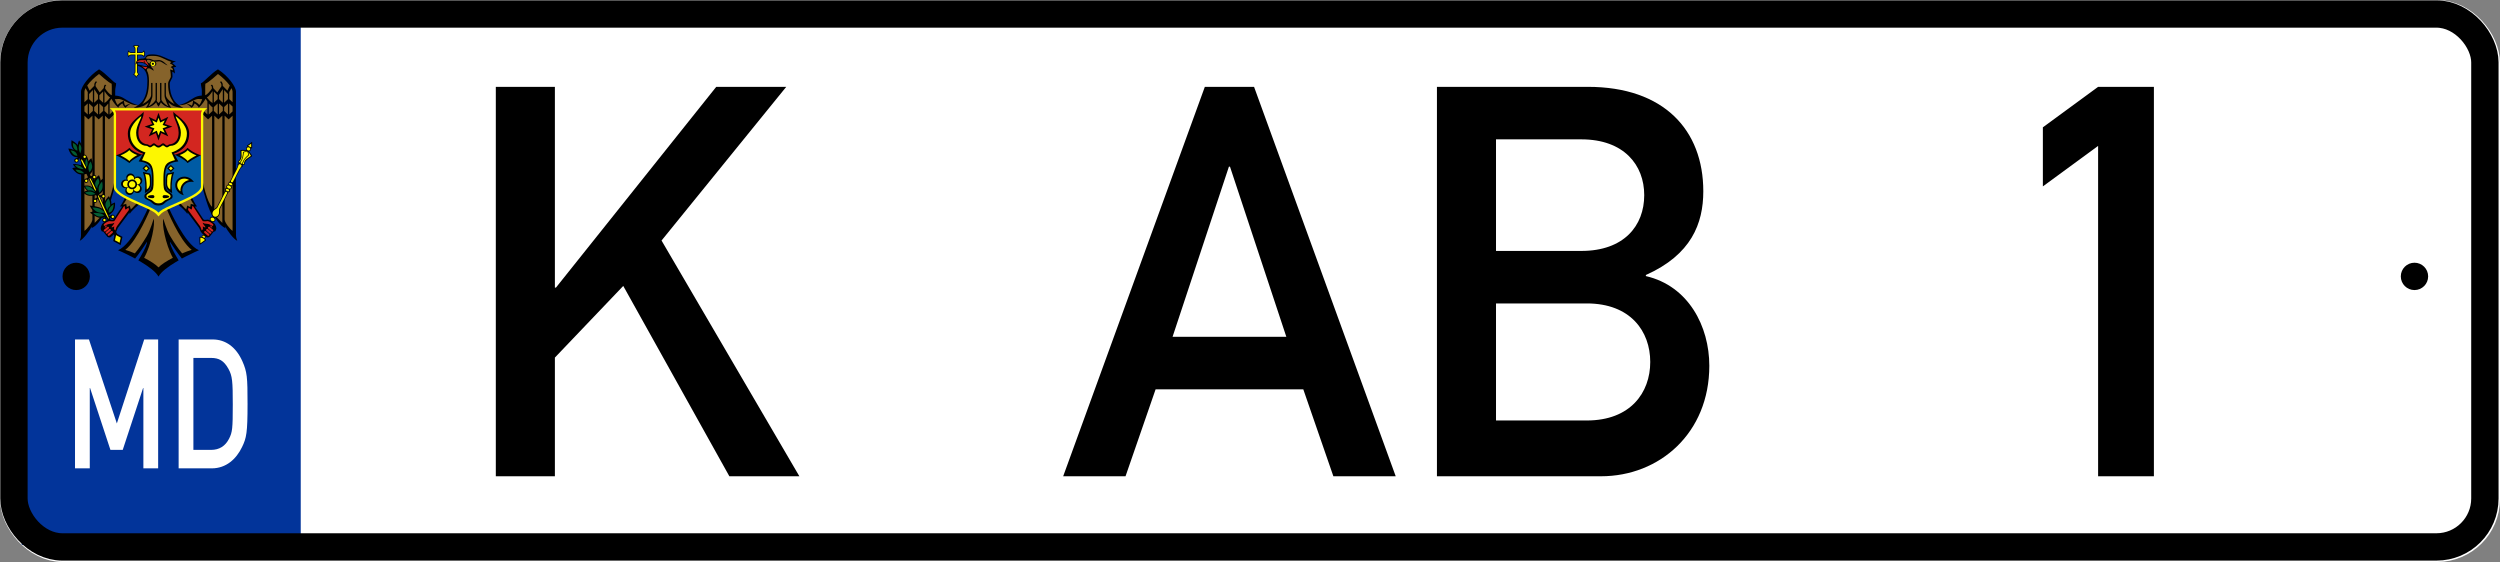
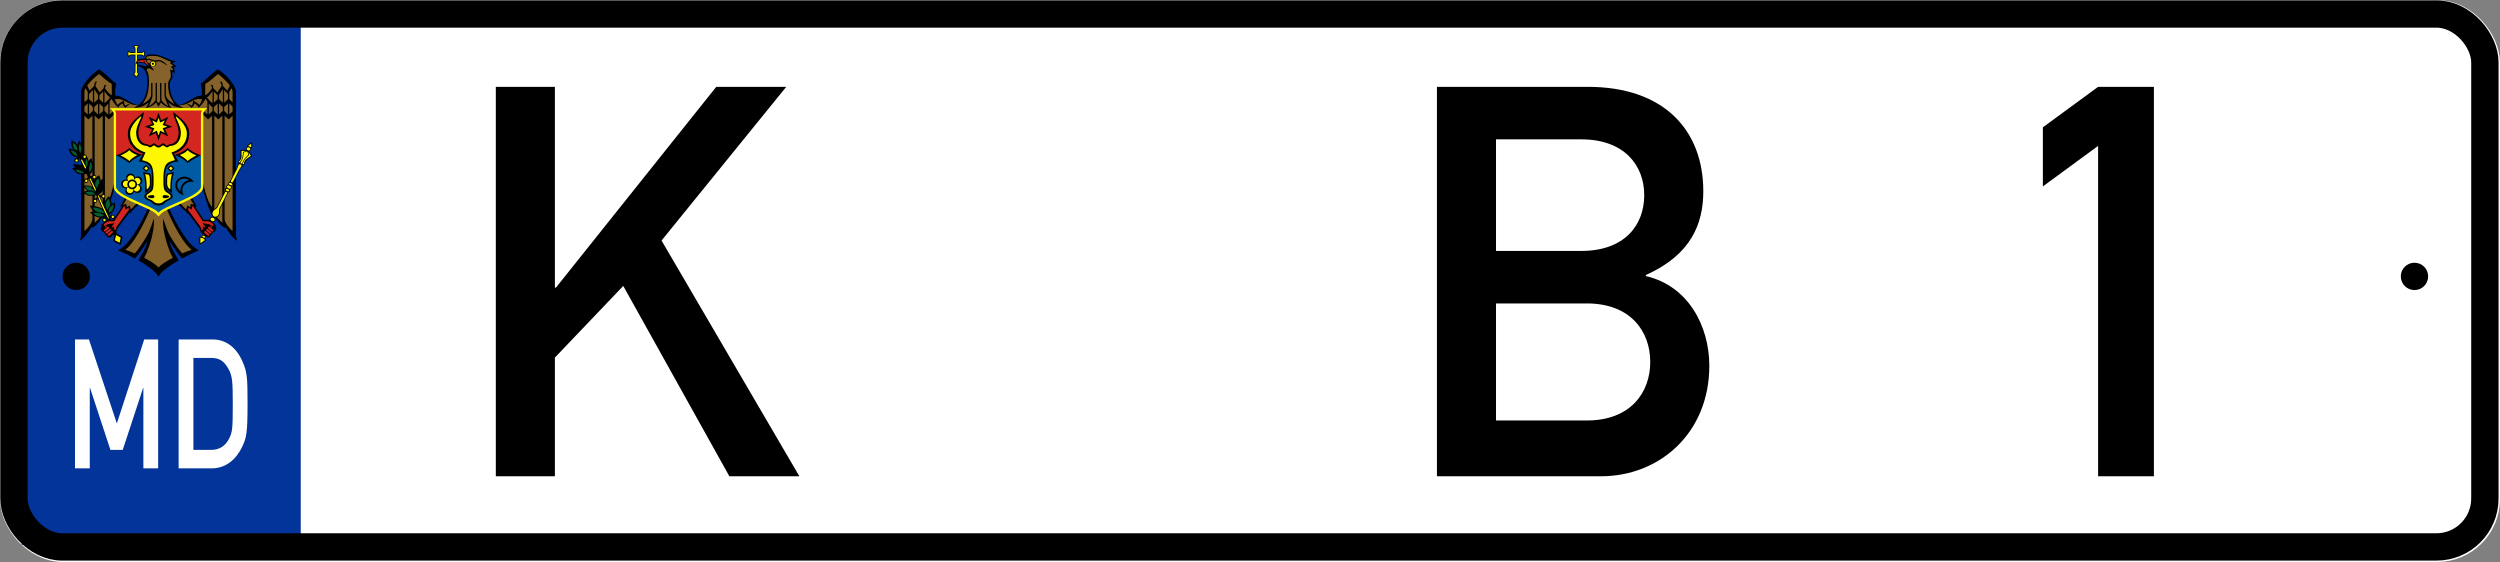
<svg xmlns="http://www.w3.org/2000/svg" xmlns:ns1="http://sodipodi.sourceforge.net/DTD/sodipodi-0.dtd" xmlns:ns2="http://www.inkscape.org/namespaces/inkscape" width="1828.347" height="411.024" id="svg2" ns1:version="0.32" ns2:version="0.48.3.1 r9886" version="1.0" ns1:docname="KAB1a.svg" ns2:output_extension="org.inkscape.output.svg.inkscape">
  <rect width="100%" height="100%" fill="#808080" stroke="none" />
  <defs id="defs4">
    <ns2:perspective ns1:type="inkscape:persp3d" ns2:vp_x="0 : 526.18109 : 1" ns2:vp_y="0 : 1000 : 0" ns2:vp_z="744.09448 : 526.18109 : 1" ns2:persp3d-origin="372.04724 : 350.78739 : 1" id="perspective10" />
    <ns2:perspective id="perspective82" ns2:persp3d-origin="150 : 126 : 1" ns2:vp_z="300 : 189 : 1" ns2:vp_y="0 : 1000 : 0" ns2:vp_x="0 : 189 : 1" ns1:type="inkscape:persp3d" />
    <ns2:perspective id="perspective3922" ns2:persp3d-origin="150 : 126 : 1" ns2:vp_z="300 : 189 : 1" ns2:vp_y="0 : 1000 : 0" ns2:vp_x="0 : 189 : 1" ns1:type="inkscape:persp3d" />
  </defs>
  <ns1:namedview id="base" pagecolor="#ffffff" bordercolor="#666666" borderopacity="1.0" gridtolerance="10000" guidetolerance="10" objecttolerance="10" ns2:pageopacity="0.0" ns2:pageshadow="2" ns2:zoom="0.33941126" ns2:cx="405.80494" ns2:cy="78.717033" ns2:document-units="px" ns2:current-layer="layer1" showgrid="false" units="mm" ns2:window-width="1674" ns2:window-height="972" ns2:window-x="0" ns2:window-y="0" showguides="true" ns2:guide-bbox="true" ns2:window-maximized="0">
    <ns1:guide orientation="0,1" position="-175.556,208.889" id="guide3736" />
    <ns1:guide orientation="1,0" position="257.778,300" id="guide4130" />
    <ns1:guide orientation="0,1" position="-254.167,425" id="guide4132" />
  </ns1:namedview>
  <g ns2:label="Layer 1" ns2:groupmode="layer" id="layer1" transform="translate(364.268,637.859)">
    <flowRoot xml:space="preserve" id="flowRoot3175" style="font-size:40px;font-style:normal;font-weight:normal;fill:#000000;fill-opacity:1;stroke:none;stroke-width:1px;stroke-linecap:butt;stroke-linejoin:miter;stroke-opacity:1;font-family:Bitstream Vera Sans">
      <flowRegion id="flowRegion3177">
        <rect id="rect3179" width="419.118" height="107.353" x="542.647" y="63.849" />
      </flowRegion>
      <flowPara id="flowPara3181" />
    </flowRoot>
    <rect style="opacity:1;fill:#ffffff;fill-opacity:1;stroke:#ffffff;stroke-width:21.26;stroke-linecap:round;stroke-linejoin:round;stroke-miterlimit:4;stroke-dasharray:none;stroke-opacity:1" id="rect3348" width="1807.087" height="389.764" x="-375.556" y="-689.103" rx="35.433" ry="35.433" transform="translate(21.917,61.873)" />
    <rect style="opacity:0.99;fill:#003399;fill-opacity:1;fill-rule:nonzero;stroke:none" id="rect3088" width="204.051" height="382.871" x="-348.381" y="-622.254" rx="27.452" ry="0" />
    <flowRoot xml:space="preserve" id="flowRoot3372" style="fill:black;stroke:none;stroke-opacity:1;stroke-width:1px;stroke-linejoin:miter;stroke-linecap:butt;fill-opacity:1;font-family:Bitstream Vera Sans;font-style:normal;font-weight:normal;font-size:40px">
      <flowRegion id="flowRegion3374">
        <rect id="rect3376" width="39.987" height="93.303" x="188.828" y="84.462" />
      </flowRegion>
      <flowPara id="flowPara3378" />
    </flowRoot>
    <g transform="translate(-333.782,-751.505)" style="font-size:144px;font-style:normal;font-variant:normal;font-weight:normal;font-stretch:normal;text-align:start;line-height:125%;writing-mode:lr-tb;text-anchor:start;fill:#000000;fill-opacity:1;stroke:none;font-family:DINSchrift;-inkscape-font-specification:DINSchrift" id="flowRoot3380">
      <path d="m 332.125,461.958 43.2,0 0,-86.8 50,-52.4 77.6,139.2 51.2,0 -100.8,-172.4 91.2,-112.4 -51.2,0 -117.2,146.8 -0.8,0 0,-146.8 -43.2,0 0,284.8" style="font-size:400px;font-family:DINSchrift;-inkscape-font-specification:DINSchrift" id="path3090" />
-       <path d="m 827.056,359.958 41.2,-124.4 0.8,0 41.2,124.4 -83.2,0 m 117.6,102 45.6,0 -103.6,-284.8 -36,0 -103.6,284.8 45.6,0 22,-63.6 108,0 22,63.6" style="font-size:400px;font-family:DINSchrift;-inkscape-font-specification:DINSchrift" id="path3092" />
      <path d="m 1020.406,461.958 120,0 c 42.8,0 79.2,-31.6 79.2,-80.8 0,-28.8 -15.2,-58.4 -46.4,-65.6 l 0,-0.8 c 33.2,-14.8 42,-37.6 42,-61.2 0,-44.8 -28.8,-76.4 -84.4,-76.4 l -110.4,0 0,284.8 m 109.6,-126.4 c 32,0 46.4,20.4 46.4,42.8 0,22.4 -14.4,42.8 -46.4,42.8 l -66.4,0 0,-85.6 66.4,0 m -4,-120 c 31.2,0 46,18.8 46,40.8 0,22.4 -14.8,40.8 -46,40.8 l -62.4,0 0,-81.6 62.4,0" style="font-size:400px;font-family:DINSchrift;-inkscape-font-specification:DINSchrift" id="path3094" />
      <path d="m 1503.944,461.958 40.8,0 0,-284.8 -40.8,0 -40.4,29.6 0,43.2 40.4,-29.6 0,241.6" style="font-size:400px;font-family:DINSchrift;-inkscape-font-specification:DINSchrift" id="path3096" />
    </g>
    <g transform="matrix(1,0,0,1.324,-354.689,-795.293)" style="font-size:32px;font-style:normal;font-weight:normal;fill:#ffffff;fill-opacity:1;stroke:none;font-family:Bitstream Vera Sans" id="flowRoot3388">
      <path d="m 45.281,377.615 10.8,0 0,-44.4 0.2,0 14.9,34.2 9,0 14.9,-34.2 0.2,0 0,44.4 10.8,0 0,-71.2 -10.2,0 -20,46.4 -20.4,-46.4 -10.2,0 0,71.2" style="font-size:100px;font-variant:normal;font-stretch:normal;text-align:start;line-height:125%;writing-mode:lr-tb;text-anchor:start;fill:#ffffff;font-family:DINSchrift;-inkscape-font-specification:DINSchrift" id="path3091" />
      <path d="m 121.062,377.615 24.2,0 c 10.6,0 18,-5.2 22.2,-11.8 3.2,-5 4,-7.8 4,-23.8 0,-14.9 -0.3,-17.6 -3.8,-23.6 -4.6,-7.8 -12.3,-12 -21.7,-12 l -24.9,0 0,71.2 m 10.8,-61 12.9,0 c 5.8,0 9.4,1.5 12.7,6 2.9,3.9 3.2,7 3.2,19.8 0,13.2 -0.3,15.2 -2.7,18.8 -2.8,4.1 -7.1,6.2 -13.2,6.2 l -12.9,0 0,-50.8" style="font-size:100px;font-variant:normal;font-stretch:normal;text-align:start;line-height:125%;writing-mode:lr-tb;text-anchor:start;fill:#ffffff;font-family:DINSchrift;-inkscape-font-specification:DINSchrift" id="path3093" />
    </g>
    <path ns1:type="arc" style="opacity:1;fill:#000000;fill-opacity:1;stroke:none;stroke-width:10.63;stroke-linecap:round;stroke-linejoin:round;stroke-miterlimit:4;stroke-dasharray:none;stroke-opacity:1" id="path3734" ns1:cx="47.777779" ns1:cy="198.80139" ns1:rx="10" ns1:ry="10" d="m 57.778,198.801 c 0,5.523 -4.477,10 -10,10 -5.523,0 -10,-4.477 -10,-10 0,-5.523 4.477,-10 10,-10 5.523,0 10,4.477 10,10 z" transform="translate(-356.321,-634.526)" />
    <path ns1:type="arc" style="opacity:1;fill:#000000;fill-opacity:1;stroke:none;stroke-width:10.63;stroke-linecap:round;stroke-linejoin:round;stroke-miterlimit:4;stroke-dasharray:none;stroke-opacity:1" id="path3738" ns1:cx="47.777779" ns1:cy="198.80139" ns1:rx="10" ns1:ry="10" d="m 57.778,198.801 c 0,5.523 -4.477,10 -10,10 -5.523,0 -10,-4.477 -10,-10 0,-5.523 4.477,-10 10,-10 5.523,0 10,4.477 10,10 z" transform="translate(1353.754,-634.526)" />
    <g id="g3925" ns2:label="Layer 1" transform="matrix(0.448,0,0,0.448,-314.306,-604.904)">
      <g transform="matrix(1.228,0,0,1.228,-171.569,-203.968)" id="g2782">
        <path style="opacity:1;fill:#000000;fill-opacity:1;stroke:none;stroke-width:4;stroke-linecap:round;stroke-linejoin:round;stroke-miterlimit:4;stroke-dasharray:none;stroke-opacity:1" d="M 229.969,166.219 C 228.001,166.219 226.283,166.72 225.281,167.5 C 226.874,167.964 228.031,169.433 228.031,171.219 L 228.031,175.75 L 226.281,175.75 L 223.5,175.75 C 221.725,175.75 220.256,174.609 219.781,173.031 C 219.002,174.033 218.5,175.752 218.5,177.719 C 218.5,179.686 219.001,181.405 219.781,182.406 C 220.246,180.813 221.714,179.656 223.5,179.656 L 226.281,179.656 L 228.031,179.656 L 228.031,181.406 L 228.031,195.531 L 228.031,201.438 C 228.031,203.15 226.961,204.57 225.469,205.094 C 227.63,205.388 229.49,208.288 230,209.875 C 230.511,208.292 232.371,205.388 234.531,205.094 C 233.024,204.579 231.938,203.161 231.938,201.438 L 231.938,191.25 L 231.938,181.406 L 231.938,179.656 L 233.688,179.656 L 236.469,179.656 C 238.243,179.656 239.713,180.798 240.188,182.375 C 240.967,181.373 241.469,179.654 241.469,177.688 C 241.469,175.72 240.968,174.001 240.188,173 C 239.723,174.593 238.254,175.75 236.469,175.75 L 233.688,175.75 L 231.938,175.75 L 231.938,171.219 C 231.938,169.444 233.079,167.974 234.656,167.5 C 233.655,166.72 231.936,166.219 229.969,166.219 z" id="rect2244" />
        <path style="opacity:1;fill:#fdf700;fill-opacity:1;stroke:none;stroke-width:4;stroke-linecap:round;stroke-linejoin:round;stroke-miterlimit:4;stroke-opacity:1" d="M 229.969,167.156 C 228.945,167.156 228.042,167.348 227.281,167.594 C 228.297,168.476 228.969,169.757 228.969,171.219 L 228.969,175.75 C 228.968,175.815 228.95,175.877 228.938,175.938 L 228.938,176.656 L 228.219,176.656 C 228.158,176.669 228.096,176.687 228.031,176.688 L 227.625,176.688 L 226.281,176.688 L 223.5,176.688 C 222.055,176.687 220.791,176.026 219.906,175.031 C 219.653,175.799 219.438,176.677 219.438,177.719 C 219.438,178.743 219.63,179.645 219.875,180.406 C 220.758,179.39 222.038,178.719 223.5,178.719 L 226.281,178.719 L 226.875,178.719 L 228.031,178.719 L 228.969,178.719 C 228.963,178.813 228.938,178.904 228.938,179 L 228.938,179.469 C 228.95,179.53 228.968,179.592 228.969,179.656 L 228.969,181.406 L 228.969,195.531 L 228.969,201.438 C 228.969,202.852 228.24,203.964 227.281,204.844 C 227.967,205.266 228.557,205.799 229.062,206.406 C 229.512,206.947 229.691,207.476 230,208.031 C 230.309,207.476 230.488,206.947 230.938,206.406 C 231.434,205.809 232.017,205.296 232.688,204.875 C 231.721,203.998 231,202.858 231,201.438 L 231,191.25 L 231,181.406 L 231,181.156 L 231,179.656 L 231,178.75 L 231.75,178.75 C 231.811,178.737 231.873,178.719 231.938,178.719 L 233.688,178.719 L 236.469,178.719 C 237.913,178.719 239.178,179.38 240.062,180.375 C 240.315,179.607 240.531,178.73 240.531,177.688 C 240.531,176.664 240.339,175.761 240.094,175 C 239.211,176.016 237.931,176.687 236.469,176.688 L 233.688,176.688 L 231.938,176.688 C 231.873,176.687 231.811,176.669 231.75,176.656 L 231.031,176.656 L 231.031,175.938 C 231.019,175.877 231,175.815 231,175.75 L 231,171.219 C 231,169.774 231.661,168.51 232.656,167.625 C 231.888,167.372 231.011,167.156 229.969,167.156 z" id="path2303" />
        <path style="opacity:1;fill:#86632b;fill-opacity:1;stroke:none;stroke-width:4;stroke-linecap:round;stroke-linejoin:round;stroke-miterlimit:4;stroke-dasharray:none;stroke-opacity:1" d="M 233.402,246.315 L 225.899,244.602 L 210.172,236.31 L 200.235,235.762 L 199.55,216.506 L 180.5,201.19 L 161.072,222.159 L 158.297,228.327 L 159.188,419.106 L 171.763,403.893 L 174.401,404.544 L 187.387,390.496 L 198.419,362.674 L 201.675,351.127 L 216.545,368.704 L 210.926,379.086 L 216.031,378.709 L 216.476,383.06 L 221.17,381.073 L 222.438,387.069 L 232.786,376.585 L 247.176,383.677 L 219.868,432.331 L 210.138,439.527 L 227.68,446.105 L 245.669,425.136 L 243.065,438.91 L 237.72,452.273 L 259.614,464.881 L 283.393,450.833 L 271.709,426.301 L 275.512,424.553 L 290.931,446.893 L 307.72,438.567 L 285.894,413.041 L 271.538,382.341 L 286.682,377.338 L 296.995,387.241 L 298.537,380.799 L 303.985,383.437 L 303.3,378.058 L 308.782,379.257 L 302.101,368.67 L 319.061,354.45 L 329.785,387.96 L 345.581,406.017 L 348.939,405.606 L 360.417,419.791 L 360.314,223.222 L 339.105,200.916 L 318.513,217.705 L 319.369,235.796 L 310.118,236.139 L 296.344,243.197 L 288.635,245.733 L 285.003,246.452 L 280.275,241.313 L 273.936,228.635 L 273.525,216.129 L 277.431,207.974 L 276.711,200.265 L 280.206,200.334 L 277.979,195.126 L 281.063,193.892 L 276.437,189.815 L 278.048,187.93 L 260.573,180.427 L 247.245,179.536 L 243.647,181.112 L 241.9,184.367 L 245.429,194.337 L 241.66,198.106 L 245.395,205.405 L 245.532,221.406 L 242.551,234.905 L 236.555,245.116 L 233.402,246.315 z" id="path2778" />
        <path style="opacity:1;fill:#d32620;fill-opacity:1;stroke:none;stroke-width:4;stroke-linecap:round;stroke-linejoin:round;stroke-miterlimit:4;stroke-dasharray:none;stroke-opacity:1" d="M 213.206,379.408 L 200.026,399.566 L 193.629,399.372 L 187.039,402.473 L 184.907,409.644 L 185.876,412.939 L 193.048,420.692 L 198.863,417.397 L 203.514,412.358 L 204.677,407.9 L 221.346,386.192 L 220.571,380.765 L 216.888,383.091 L 215.531,378.633 L 213.206,379.408 z" id="path2516" />
        <path style="opacity:1;fill:#d32620;fill-opacity:1;stroke:none;stroke-width:4;stroke-linecap:round;stroke-linejoin:round;stroke-miterlimit:4;stroke-dasharray:none;stroke-opacity:1" d="M 297.519,385.417 L 315.157,409.257 L 316.901,413.909 L 324.654,420.886 L 326.98,420.305 L 335.508,410.42 L 333.57,403.636 L 325.623,398.79 L 319.614,399.372 L 306.241,379.408 L 303.915,378.439 L 302.946,382.315 L 299.069,381.152 L 297.519,385.417 z" id="path2750" />
        <path style="opacity:1;fill:#000000;fill-opacity:1;stroke:none;stroke-width:4;stroke-linecap:round;stroke-linejoin:round;stroke-miterlimit:4;stroke-opacity:1" d="M 251.344,178.5 C 249.162,178.5 245.947,178.56 244.062,179.812 C 242.338,180.958 242.478,182.446 241.875,182.969 C 240.453,184.2 238.017,184.156 236.844,184.156 C 229.249,184.156 228.969,192.281 228.969,192.281 C 228.969,192.281 230.911,189.344 234.344,189.344 C 240.052,189.344 244.375,192.453 244.375,193.625 C 244.375,194.1 243.786,194.187 243.75,194.188 C 240.022,194.188 234.395,192.041 231.406,191.938 L 231.406,193.125 C 231.446,193.151 231.473,193.186 231.531,193.219 C 231.489,193.211 231.448,193.196 231.406,193.188 L 231.406,193.406 C 238.078,195.727 244.844,199.014 244.844,213.5 C 244.844,222.622 243.751,231.928 239.188,239.25 C 237.571,241.843 235.269,244.061 232.5,246.031 C 231.268,245.659 225.472,243.859 221.406,241.594 C 214.248,237.607 210.536,233.64 202.031,233.25 C 202.031,231.352 202.031,226.781 202.031,226.781 C 202.031,223.325 203.281,220.211 203.281,216.906 C 199.696,215.946 189.743,203.776 180.562,198.375 C 167.053,207.125 156.594,221.488 156.594,228.094 C 156.594,228.094 156.999,370.024 156.594,419.469 C 156.594,422.318 154.875,426.344 154.875,426.344 C 159.806,424.257 168.847,411.889 170.75,407.188 C 170.75,408.054 170.75,409.438 170.75,409.438 C 178.197,406.042 183.651,397.117 186.094,392.5 C 186.137,393.167 186.25,394.844 186.25,394.844 C 192.904,389.01 201.375,354.531 201.375,354.531 L 200.938,347.281 C 200.938,347.281 195.08,375.432 188.406,381.219 C 188.406,381.219 188.406,268.636 188.406,260 L 193.688,264.906 L 201.688,257.438 L 201.688,251.75 L 194.594,258.375 L 194.594,241.219 C 195.662,239.601 196.372,238.394 196.906,237.438 C 198.054,239.439 201.765,245.573 206.125,249.344 C 206.842,246.427 211.562,243.656 211.562,243.656 C 211.562,243.656 213.254,248.24 215.844,249.375 C 216.754,247.77 222.188,244.219 222.188,244.219 C 222.188,244.219 217.539,244.925 215.656,246.688 C 214.039,246.326 213.625,239.938 213.625,239.938 C 213.625,239.938 206.784,243.27 205.594,245.656 C 204.289,245.303 202.259,240.17 201.469,238.062 C 202.662,237.932 204.346,237.781 206.562,237.781 C 208.512,237.781 211.009,238.706 213.625,239.938 C 216.498,241.29 219.503,243.003 222.188,244.219 C 225.626,245.776 230.827,246.092 232.344,246.156 C 230.606,247.377 228.698,248.492 226.625,249.531 C 226.625,249.531 234.812,249.456 240.562,246.594 C 242.615,245.274 244.744,243.959 246.562,242.406 C 245.774,244.6 244.545,247.191 242.625,249.406 C 251.07,248.692 255.275,243.868 256.469,242.25 C 257.029,243.7 258.027,246.027 259.594,248.031 C 261.161,246.027 262.19,243.7 262.75,242.25 C 263.943,243.868 268.148,248.692 276.594,249.406 C 274.673,247.191 273.445,244.6 272.656,242.406 C 274.475,243.959 276.604,245.274 278.656,246.594 C 284.407,249.456 292.594,249.531 292.594,249.531 C 290.521,248.492 288.58,247.375 286.844,246.156 C 288.304,246.1 293.565,245.789 297.031,244.219 C 299.715,243.003 302.721,241.29 305.594,239.938 C 308.209,238.706 310.706,237.781 312.656,237.781 C 314.872,237.781 316.557,237.932 317.75,238.062 C 316.96,240.17 314.929,245.303 313.625,245.656 C 312.435,243.27 305.594,239.938 305.594,239.938 C 305.594,239.938 305.18,246.326 303.562,246.688 C 301.68,244.925 297.031,244.219 297.031,244.219 C 297.031,244.219 302.465,247.77 303.375,249.375 C 305.965,248.24 307.625,243.656 307.625,243.656 C 307.625,243.656 312.377,246.427 313.094,249.344 C 317.454,245.573 321.163,239.44 322.312,237.438 C 322.868,238.425 323.608,239.68 324.625,241.219 L 324.625,258.375 L 317.531,251.75 L 317.531,257.438 L 325.531,264.906 L 330.812,260 C 330.812,268.636 330.812,381.219 330.812,381.219 C 324.139,375.432 318.281,347.281 318.281,347.281 L 317.844,354.531 C 317.844,354.531 326.315,389.01 332.969,394.844 C 332.969,394.844 333.082,393.167 333.125,392.5 C 335.567,397.117 341.021,406.042 348.469,409.438 C 348.469,409.438 348.469,408.054 348.469,407.188 C 350.372,411.889 359.412,424.257 364.344,426.344 C 364.344,426.344 362.625,422.318 362.625,419.469 C 362.219,370.024 362.625,228.094 362.625,228.094 C 362.625,221.488 352.166,207.125 338.656,198.375 C 329.476,203.776 319.523,215.946 315.938,216.906 C 315.937,220.211 317.188,223.325 317.188,226.781 C 317.188,226.781 317.188,231.304 317.188,233.219 C 308.699,233.617 304.964,237.61 297.812,241.594 C 293.719,243.874 287.862,245.68 286.688,246.031 C 283.92,244.065 281.647,241.843 280.031,239.25 C 276.141,233.009 274.5,225.348 274.5,217.562 C 274.5,214.272 278.188,210.567 278.188,207.906 C 278.188,203.883 277.813,201.469 277.812,201.469 C 279.121,201.648 281.406,203.969 281.406,203.969 C 281.406,203.969 281.328,197.291 279.219,196.125 C 279.219,196.125 280.072,195.248 283.156,195.156 C 282.289,192.961 278,190.281 278,190.281 C 278.215,189.898 278.61,189.566 279.125,189.281 C 280.202,188.686 281.717,188.292 282.875,188.062 C 281.641,187.807 280.218,187.415 278.656,186.906 C 275.09,185.744 270.892,184.039 266.969,182.156 C 259.807,178.72 254.352,178.5 251.344,178.5 z M 251.5,180.469 C 252.165,180.475 252.78,180.5 253.312,180.5 C 260.306,180.5 265.226,183.689 271.844,186.625 C 273.578,187.394 275.171,188.017 276.594,188.5 C 275.702,189.289 275.01,190.082 274.812,190.75 C 274.812,190.75 277.779,191.3 279.125,193.781 C 279.125,193.781 276.304,194.101 275.844,195.75 C 277.423,195.869 278.993,197.86 279,199.781 C 279,199.781 275,198.531 275,198.531 C 275,198.531 275.969,203.023 275.969,207.906 C 275.969,210.401 272.375,213.336 272.375,217.562 C 272.375,230.829 275.716,235.929 278.094,240.031 C 279.024,241.636 279.779,243.483 281.344,244.875 C 274.496,241.229 269.406,236.671 269.406,232.438 L 269.406,216.406 L 267.625,216.406 C 267.625,216.406 267.625,232.438 267.625,232.438 C 267.625,235.508 268.375,236.937 268.375,236.938 C 269.45,240.334 271.623,245.576 272.969,247.688 C 266.669,244.282 263.469,240.019 263.469,238.438 L 263.469,216.406 L 261.688,216.406 L 261.688,238.75 L 262.031,240.281 C 261.267,241.428 260.274,242.788 259.594,243.25 C 258.914,242.789 257.952,241.428 257.188,240.281 L 257.531,238.75 L 257.531,216.406 L 255.75,216.406 L 255.75,238.438 C 255.75,240.019 252.549,244.282 246.25,247.688 C 247.596,245.576 249.769,240.334 250.844,236.938 C 250.844,236.937 251.594,235.508 251.594,232.438 C 251.594,232.438 251.594,216.406 251.594,216.406 L 249.812,216.406 L 249.812,232.438 C 249.812,236.666 244.741,241.231 237.906,244.875 C 239.455,243.481 240.2,241.628 241.125,240.031 C 243.724,235.546 246.938,229.847 246.938,213.625 C 246.938,207.537 246.037,203.398 244.469,200.5 C 243.992,199.543 243.35,197 247,197 C 248.891,197 253.219,200.344 253.219,200.344 C 253.219,200.344 253.04,197.676 250.844,196.156 C 250.479,195.904 249.875,195.111 249.875,194.375 C 249.875,193.823 250.822,192.461 251.562,192.125 C 252.071,191.894 244.125,190.51 244.125,186.906 C 244.125,186.156 244.596,185.656 246.25,185.656 C 248.413,185.656 251.934,188.25 255.062,188.25 C 257.376,188.25 258.288,187.688 260.656,187.688 C 263.551,187.688 269.59,193.168 271.656,192.969 C 269.347,191.519 265.616,186.031 259.969,186.031 C 258.01,186.031 256.235,186.469 254.406,186.469 C 252.062,186.469 249.754,184.313 247.219,184.312 C 245.521,184.312 243.624,184.407 243.344,183.969 C 242.853,183.202 243.295,182.758 243.75,182.125 C 244.61,180.93 247.026,180.584 249.406,180.5 C 250.12,180.475 250.835,180.462 251.5,180.469 z M 180.562,204.531 C 180.562,204.532 180.562,204.562 180.562,204.562 C 180.562,204.562 193.116,216.064 197.344,217.531 C 197.344,217.531 197.5,221.406 197.5,221.406 L 197.5,232.812 C 194.435,231.758 190.586,226.725 188.719,224.062 C 188.719,223.315 188.719,222.5 188.719,222.5 C 188.719,221.03 189.583,219.957 190.219,219.375 L 188.375,218.719 C 187.672,219.52 186.906,220.711 186.906,222.25 C 186.906,222.25 186.906,222.849 186.906,223.156 L 186.312,223.781 L 186,224.125 L 181.406,229.062 L 176,220.875 C 176,219.876 176,218.875 176,218.875 C 176,217.527 177.037,216.024 177.906,215 L 176.094,214.344 C 175.178,215.53 174.219,217.127 174.219,218.625 C 174.219,218.625 174.219,219.476 174.219,220.25 C 172.947,221.565 168,226.656 168,226.656 C 168,226.656 165.518,221.323 164.844,219.875 C 168.632,214.629 174.772,208.753 180.562,204.531 z M 338.656,204.531 C 344.433,208.744 350.578,214.639 354.375,219.875 C 353.701,221.323 351.219,226.656 351.219,226.656 C 351.219,226.656 346.272,221.565 345,220.25 C 345,219.476 345,218.625 345,218.625 C 345,217.127 344.041,215.53 343.125,214.344 L 341.312,215 C 342.182,216.024 343.219,217.527 343.219,218.875 C 343.219,218.875 343.219,219.876 343.219,220.875 L 337.812,229.062 L 333.219,224.125 L 332.906,223.781 L 332.312,223.156 C 332.312,222.849 332.312,222.25 332.312,222.25 C 332.312,220.711 331.547,219.52 330.844,218.719 L 329,219.375 C 329.635,219.957 330.5,221.03 330.5,222.5 C 330.5,222.5 330.5,223.315 330.5,224.062 C 328.632,226.725 324.784,231.758 321.719,232.812 L 321.719,221.406 C 321.719,221.406 321.875,217.531 321.875,217.531 C 326.103,216.064 338.656,204.562 338.656,204.562 C 338.656,204.562 338.656,204.532 338.656,204.531 z M 162.656,223.375 L 165.531,228.594 L 165.531,238 L 161.156,242.062 C 161.156,240.155 161.156,228.094 161.156,228.094 C 161.156,226.756 161.717,225.146 162.656,223.375 z M 356.562,223.375 C 357.504,225.146 358.062,226.756 358.062,228.094 C 358.062,228.094 358.062,240.133 358.062,242.062 L 353.688,238 L 353.688,228.594 L 356.562,223.375 z M 174.125,224.562 L 179.156,232.219 L 179.156,238.031 L 174.125,242.75 L 174.125,224.562 z M 345.094,224.562 L 345.094,242.75 L 340.062,238.031 L 340.062,232.219 L 345.094,224.562 z M 172.344,225.938 L 172.344,242.719 L 167.312,238.031 L 167.312,231.219 L 172.344,225.938 z M 346.875,225.938 L 351.906,231.219 L 351.906,238.031 L 346.875,242.719 L 346.875,225.938 z M 187.781,227.156 C 188.539,228.416 192.013,234.039 195.312,235.656 C 194.143,237.307 191.084,241.346 187.781,243.125 L 187.781,227.156 z M 331.438,227.156 L 331.438,243.125 C 328.135,241.346 325.075,237.307 323.906,235.656 C 327.205,234.039 330.68,228.416 331.438,227.156 z M 186,227.969 L 186,242.719 L 180.969,238.031 L 180.969,232.812 L 186,227.969 z M 333.219,227.969 L 338.25,232.812 L 338.25,238.031 L 333.219,242.719 L 333.219,227.969 z M 165.531,243.688 L 165.531,258.406 L 161.156,254.312 C 161.156,252.757 161.156,248.997 161.156,247.781 L 165.531,243.688 z M 353.688,243.688 L 358.062,247.781 C 358.062,249.011 358.062,252.739 358.062,254.312 L 353.688,258.406 L 353.688,243.688 z M 167.312,243.719 L 170.188,246.406 L 172.344,248.406 L 172.344,253.688 L 170.188,255.688 L 167.312,258.375 L 167.312,243.719 z M 179.156,243.719 L 179.156,258.375 L 176.281,255.688 L 174.125,253.656 L 174.125,248.438 L 176.281,246.406 L 179.156,243.719 z M 180.969,243.719 L 186,248.438 L 186,253.656 L 183.812,255.719 L 180.969,258.375 L 180.969,243.719 z M 192.812,243.719 L 192.812,258.406 L 189.938,255.719 L 187.781,253.688 L 187.781,248.781 C 189.517,247.723 191.261,245.775 192.812,243.719 z M 326.406,243.719 C 327.958,245.775 329.702,247.723 331.438,248.781 L 331.438,253.688 L 329.281,255.719 L 326.406,258.406 L 326.406,243.719 z M 338.25,243.719 L 338.25,258.375 L 335.406,255.719 L 333.219,253.656 L 333.219,248.438 L 338.25,243.719 z M 340.062,243.719 L 342.938,246.406 L 345.094,248.438 L 345.094,253.656 L 342.938,255.688 L 340.062,258.375 L 340.062,243.719 z M 351.906,243.719 L 351.906,258.375 L 349.031,255.688 L 346.875,253.688 L 346.875,248.406 L 349.031,246.406 L 351.906,243.719 z M 174.75,259.938 L 180.062,264.906 L 185.375,259.969 L 185.375,381.219 C 185.375,381.219 185.745,387.235 186,391.156 C 183.637,393.544 174.75,402.531 174.75,402.531 L 174.75,259.938 z M 344.469,259.938 L 344.469,402.531 C 344.469,402.531 335.582,393.544 333.219,391.156 C 333.473,387.235 333.844,381.219 333.844,381.219 L 333.844,259.969 L 339.156,264.906 L 344.469,259.938 z M 171.719,259.969 L 171.719,398 C 171.719,401.898 164.601,410.986 161.156,413.062 C 161.156,409.576 161.156,302.805 161.156,260 L 166.406,264.906 L 171.719,259.969 z M 347.5,259.969 L 352.812,264.906 L 358.062,260 C 358.062,303.298 358.062,409.576 358.062,413.062 C 354.618,410.986 347.5,401.898 347.5,398 L 347.5,259.969 z M 215.5,368.406 C 215.5,368.406 210.395,378.769 208.406,380.625 C 208.406,380.625 209.739,380.795 211.25,380.781 C 210.321,382.117 203.225,392.334 201,396.188 C 198.918,399.793 197.45,398.188 194.25,398.188 C 191.596,398.188 185.581,402.414 184.594,404.125 C 183.556,405.923 182.781,408.107 182.781,409.906 C 182.781,411.884 184.875,414.594 184.875,414.594 C 185.1,413.647 185.5,413.312 185.5,413.312 C 185.5,413.313 191.002,420.167 191.812,421.062 C 192.444,421.76 195.259,422.214 196.25,421.312 C 198.732,419.056 201.135,417.477 203.344,414.219 C 204.482,412.54 204.568,410.615 205.875,408.812 C 210.248,402.781 218.948,391.232 220.938,388.594 C 221.071,389.329 221.185,389.94 221.312,390.688 C 223.566,386.135 234.406,377.438 234.406,377.438 L 231.406,375.469 C 231.406,375.469 224.871,383.086 222.75,384.5 C 222.75,384.5 221.843,380.712 221.312,379.375 C 221.312,379.375 218.808,381.268 217.438,381.312 C 217.438,381.313 217.028,378.742 216.719,377.062 C 214.995,378.212 212.125,377.969 212.125,377.969 C 214.644,376.776 217.625,369.469 217.625,369.469 L 215.5,368.406 z M 303.719,368.406 L 301.594,369.469 C 301.594,369.469 304.575,376.776 307.094,377.969 C 307.094,377.969 304.224,378.212 302.5,377.062 C 302.191,378.742 301.781,381.313 301.781,381.312 C 300.411,381.268 297.906,379.375 297.906,379.375 C 297.376,380.712 296.469,384.5 296.469,384.5 C 294.347,383.086 287.812,375.469 287.812,375.469 L 284.812,377.438 C 284.812,377.438 295.652,386.135 297.906,390.688 C 298.034,389.94 298.148,389.329 298.281,388.594 C 300.271,391.232 308.971,402.781 313.344,408.812 C 314.651,410.615 314.737,412.54 315.875,414.219 C 318.084,417.477 320.487,419.056 322.969,421.312 C 323.96,422.214 326.775,421.76 327.406,421.062 C 328.217,420.167 333.719,413.313 333.719,413.312 C 333.719,413.312 334.118,413.647 334.344,414.594 C 334.344,414.594 336.438,411.884 336.438,409.906 C 336.438,408.107 335.663,405.923 334.625,404.125 C 333.637,402.414 327.623,398.188 324.969,398.188 C 321.769,398.188 320.3,399.793 318.219,396.188 C 315.994,392.334 308.898,382.117 307.969,380.781 C 309.48,380.795 310.812,380.625 310.812,380.625 C 308.824,378.769 303.719,368.406 303.719,368.406 z M 214.781,380.094 C 214.781,380.094 214.739,383.606 215.844,384.844 C 215.844,384.844 219.719,382.188 219.719,382.188 C 219.719,382.187 219.977,383.469 220.312,385.219 C 218.653,387.487 209.123,400.494 204.406,406.844 C 203.235,408.421 202.25,412.438 202.25,412.438 C 202.25,412.438 200.531,411.624 200.531,410.156 C 200.531,408.714 200.719,407 200.719,407 C 200.719,407 199.436,408.469 197.219,408.469 C 197.219,406.697 200.646,404.774 200.781,402.25 C 198.167,404.188 195.899,403.193 192.875,404.125 C 189.582,405.139 188.666,406.523 187.656,406.469 C 187.061,406.437 186.523,405.411 186.75,404.781 C 187.143,403.691 191.215,400.672 194.062,400.125 C 194.744,399.994 200.107,401.292 201.188,399.625 C 205.64,392.757 212.865,381.606 213.562,380.531 C 214.022,380.422 214.444,380.306 214.781,380.094 z M 304.438,380.094 C 304.775,380.306 305.197,380.422 305.656,380.531 C 306.353,381.606 313.579,392.757 318.031,399.625 C 319.112,401.292 324.475,399.994 325.156,400.125 C 328.004,400.672 332.075,403.691 332.469,404.781 C 332.696,405.411 332.157,406.437 331.562,406.469 C 330.553,406.523 329.636,405.139 326.344,404.125 C 323.32,403.193 321.051,404.188 318.438,402.25 C 318.573,404.774 322,406.697 322,408.469 C 319.783,408.469 318.5,407 318.5,407 C 318.5,407 318.687,408.714 318.688,410.156 C 318.688,411.624 316.969,412.438 316.969,412.438 C 316.969,412.438 315.984,408.421 314.812,406.844 C 310.096,400.494 300.566,387.487 298.906,385.219 C 299.242,383.469 299.5,382.187 299.5,382.188 C 299.5,382.188 303.375,384.844 303.375,384.844 C 304.48,383.606 304.438,380.094 304.438,380.094 z M 245.75,382.656 C 245.75,382.656 224.576,431.329 205.781,438.812 C 205.781,438.812 213.958,442.286 224,447.5 C 225.465,448.261 226.974,449.077 228.5,449.906 C 229.764,448.384 231.095,446.692 232.406,444.938 C 238.41,436.904 244.281,427.594 244.281,427.594 C 244.69,430.011 241.52,437.479 236.156,446.688 C 235.102,448.498 234.002,450.39 232.781,452.312 C 234.142,453.089 235.492,453.874 236.844,454.688 C 246.791,460.673 256.132,467.554 259.594,473.875 C 263.056,467.554 272.397,460.673 282.344,454.688 C 283.696,453.874 285.045,453.089 286.406,452.312 C 285.186,450.39 284.086,448.498 283.031,446.688 C 277.667,437.479 274.497,430.011 274.906,427.594 C 274.906,427.594 280.778,436.904 286.781,444.938 C 288.093,446.692 289.424,448.384 290.688,449.906 C 292.214,449.077 293.722,448.261 295.188,447.5 C 305.23,442.286 313.406,438.812 313.406,438.812 C 294.612,431.329 273.438,382.656 273.438,382.656 L 270.312,383.562 C 270.312,383.562 287.202,425.62 303.719,438.344 C 299.962,439.474 295.566,441.097 291.031,443.031 C 285.52,436.576 279.818,427.867 275.188,420.125 C 270.187,411.765 266.094,397.094 266.094,397.094 C 263.775,402.725 268.716,431.011 278.688,448.906 C 270.441,453.199 263.104,457.85 259.594,461.656 C 256.084,457.85 248.746,453.199 240.5,448.906 C 250.472,431.011 255.412,402.725 253.094,397.094 C 253.094,397.094 249.001,411.765 244,420.125 C 239.369,427.867 233.667,436.576 228.156,443.031 C 223.622,441.097 219.225,439.474 215.469,438.344 C 231.986,425.62 248.875,383.562 248.875,383.562 L 245.75,382.656 z M 190.438,406.031 C 190.583,406.048 190.735,406.125 190.844,406.25 C 191.06,406.499 191.041,406.864 190.812,407.062 L 189.062,408.594 C 188.834,408.792 188.467,408.749 188.25,408.5 C 188.033,408.251 188.053,407.886 188.281,407.688 L 190.031,406.156 C 190.145,406.057 190.292,406.015 190.438,406.031 z M 328.781,406.031 C 328.926,406.015 329.073,406.057 329.188,406.156 L 330.938,407.688 C 331.166,407.886 331.185,408.251 330.969,408.5 C 330.752,408.749 330.385,408.792 330.156,408.594 L 328.406,407.062 C 328.178,406.864 328.158,406.499 328.375,406.25 C 328.483,406.125 328.636,406.048 328.781,406.031 z M 192.281,407.562 C 192.716,407.527 193.173,407.717 193.5,408.094 C 194.024,408.697 193.99,409.551 193.438,410.031 L 189.188,413.75 C 188.635,414.23 187.743,414.134 187.219,413.531 C 186.695,412.928 186.728,412.043 187.281,411.562 L 191.531,407.875 C 191.739,407.695 192.02,407.584 192.281,407.562 z M 326.594,407.562 C 326.703,407.544 326.829,407.554 326.938,407.562 C 327.198,407.584 327.48,407.695 327.688,407.875 L 331.938,411.562 C 332.49,412.043 332.524,412.928 332,413.531 C 331.476,414.134 330.584,414.23 330.031,413.75 L 325.781,410.031 C 325.228,409.551 325.195,408.697 325.719,408.094 C 325.964,407.811 326.267,407.619 326.594,407.562 z M 194.688,410.438 C 195.122,410.402 195.61,410.592 195.938,410.969 C 196.461,411.572 196.428,412.426 195.875,412.906 L 191.594,416.625 C 191.041,417.105 190.18,417.009 189.656,416.406 C 189.132,415.803 189.166,414.918 189.719,414.438 L 193.969,410.75 C 194.176,410.57 194.427,410.459 194.688,410.438 z M 324.188,410.438 C 324.3,410.419 324.423,410.429 324.531,410.438 C 324.792,410.459 325.043,410.57 325.25,410.75 L 329.5,414.438 C 330.053,414.918 330.086,415.803 329.562,416.406 C 329.039,417.009 328.178,417.105 327.625,416.625 L 323.344,412.906 C 322.791,412.426 322.757,411.572 323.281,410.969 C 323.527,410.686 323.852,410.494 324.188,410.438 z M 197.406,413.25 C 197.841,413.215 198.298,413.373 198.625,413.75 C 199.149,414.353 199.115,415.239 198.562,415.719 L 194.312,419.406 C 193.76,419.886 192.899,419.791 192.375,419.188 C 191.851,418.584 191.853,417.73 192.406,417.25 L 196.688,413.531 C 196.895,413.351 197.145,413.271 197.406,413.25 z M 321.469,413.25 C 321.578,413.234 321.704,413.241 321.812,413.25 C 322.073,413.271 322.324,413.351 322.531,413.531 L 326.812,417.25 C 327.365,417.73 327.368,418.584 326.844,419.188 C 326.32,419.791 325.459,419.886 324.906,419.406 L 320.656,415.719 C 320.103,415.239 320.07,414.353 320.594,413.75 C 320.839,413.467 321.142,413.297 321.469,413.25 z" id="rect2205" ns1:nodetypes="cssscsssccsccsscscccccccccccccccccccccccccccccssscccccccccccscsssccccccccccccccccccccccsccccscscsssscccsscssccssccccccsssccccsscccccccccccccscccccsscscssssssscssssssccccccccccccccccscccccccccccsccsccccccccccccccccccccccccccccccccccccccccccccccccccccccccccccccccccccccccccccccccccccccccccccccccccccccccccccccccccccccccccccccccccccccccccccccccccccccccccccssssccssssccccsssccccccccsssccccssssccssssccccsccscscccsssssccccssssscccscsccsccsscscscscscscscssccccsscccsscccccsccsccccccsccsccsccsccccsccsccsccsccsccccsccsccsccsccsccccsccsccsc" />
        <g id="g2704">
          <rect style="fill:#000000;fill-opacity:1;stroke:none;stroke-width:4;stroke-linecap:round;stroke-linejoin:round;stroke-miterlimit:4;stroke-dasharray:none;stroke-opacity:1" id="rect2290" width="11.264" height="11.264" x="297.633" y="279.494" transform="matrix(0.878,0.479,-0.213,0.977,0,0)" />
          <path id="rect2273" d="M 155.625,309.969 L 152.062,311.594 L 192.312,399.75 L 196.594,399.75 L 155.625,309.969 z M 203.094,413.938 L 200.188,416.938 L 202,420.938 L 205.531,419.312 L 203.094,413.938 z" style="fill:#000000;fill-opacity:1;stroke:none;stroke-width:4;stroke-linecap:round;stroke-linejoin:round;stroke-miterlimit:4;stroke-dasharray:none;stroke-opacity:1" />
          <rect transform="matrix(0.878,0.479,-0.213,0.977,0,0)" y="281.633" x="299.771" height="6.987" width="6.987" id="rect2288" style="fill:#fdf700;fill-opacity:1;stroke:none;stroke-width:4;stroke-linecap:round;stroke-linejoin:round;stroke-miterlimit:4;stroke-dasharray:none;stroke-opacity:1" />
          <path ns1:nodetypes="cccsccsc" id="path2280" d="M 168.128,379.475 C 168.128,379.475 171.519,386.477 174.095,387.438 C 172.763,387.075 168.435,388.662 168.435,388.662 C 168.435,388.662 176.065,395.478 182.536,395.925 C 188.024,396.303 190.688,393.563 190.688,393.563 L 189.589,387.749 C 189.589,387.749 186.232,383.695 180.86,381.824 C 175.429,379.932 168.128,379.475 168.128,379.475 z" style="fill:#000000;fill-opacity:1;stroke:none;stroke-width:4;stroke-linecap:round;stroke-linejoin:round;stroke-miterlimit:4;stroke-dasharray:none;stroke-opacity:1" />
          <path ns1:nodetypes="csccsccc" id="path2282" d="M 193.688,366.931 C 193.688,366.931 189.007,370.938 187.726,375.58 C 186.444,380.222 188.561,385.498 188.561,385.498 L 192.494,392.836 C 192.494,392.836 197.946,389.934 200.265,385.596 C 202.585,381.258 201.734,375.404 201.734,375.404 C 201.734,375.404 197.415,377.011 196.866,377.723 C 197.778,372.91 193.688,366.931 193.688,366.931 z" style="fill:#000000;fill-opacity:1;stroke:none;stroke-width:4;stroke-linecap:round;stroke-linejoin:round;stroke-miterlimit:4;stroke-dasharray:none;stroke-opacity:1" />
          <path ns1:nodetypes="cscccscc" id="path2284" d="M 178.645,365.054 C 178.645,365.054 173.321,366.853 168.15,366.542 C 163.225,366.245 159.131,362.109 159.131,362.109 C 159.131,362.109 163.214,359.346 165.228,359.714 C 163.012,358.904 159.797,353.351 159.797,353.351 C 159.797,353.351 164.365,351.971 168.414,353.498 C 172.464,355.026 175.995,359.462 175.995,359.462 L 178.645,365.054 z" style="fill:#000000;fill-opacity:1;stroke:none;stroke-width:4;stroke-linecap:round;stroke-linejoin:round;stroke-miterlimit:4;stroke-dasharray:none;stroke-opacity:1" />
          <path ns1:nodetypes="cccsccsc" id="path2286" d="M 180.475,339.053 C 180.475,339.053 183.138,344.566 182.506,346.482 C 183.333,345.206 186.458,343.22 186.458,343.22 C 186.458,343.22 188.347,352.147 186.54,357.66 C 184.734,363.173 179.231,365.272 179.231,365.272 L 173.162,353.469 C 173.162,353.469 172.258,349.096 174.151,345.632 C 176.044,342.169 180.475,339.053 180.475,339.053 z" style="fill:#000000;fill-opacity:1;stroke:none;stroke-width:4;stroke-linecap:round;stroke-linejoin:round;stroke-miterlimit:4;stroke-dasharray:none;stroke-opacity:1" />
          <path ns1:nodetypes="csccsccc" id="path2293" d="M 145.829,324.458 C 145.829,324.458 151.584,323.854 156.848,326.034 C 161.249,327.862 162.599,331.182 162.599,331.182 L 164.766,336.994 C 164.766,336.994 158.503,339.343 153.553,337.547 C 148.603,335.75 144.967,329.807 144.967,329.807 C 144.967,329.807 148.425,328.495 149.743,328.987 C 147.825,328.138 145.829,324.458 145.829,324.458 z" style="fill:#000000;fill-opacity:1;stroke:none;stroke-width:4;stroke-linecap:round;stroke-linejoin:round;stroke-miterlimit:4;stroke-dasharray:none;stroke-opacity:1" />
          <path ns1:nodetypes="cccsccsc" id="path2295" d="M 163.931,313.668 C 163.931,313.668 166.456,316.911 166.532,320.642 C 167.205,318.659 170.358,316.466 170.358,316.466 C 170.358,316.466 173.6,324.314 172.889,329.885 C 172.178,335.457 167.512,338.753 167.512,338.753 L 161.693,327.709 C 161.693,327.709 159.797,323.182 160.356,319.672 C 160.915,316.162 163.931,313.668 163.931,313.668 z" style="fill:#000000;fill-opacity:1;stroke:none;stroke-width:4;stroke-linecap:round;stroke-linejoin:round;stroke-miterlimit:4;stroke-dasharray:none;stroke-opacity:1" />
          <path ns1:nodetypes="csccscsccc" id="path2297" d="M 144.001,292.548 C 144.001,292.548 142.957,298.563 144.733,302.027 C 146.319,305.12 147.329,305.798 147.329,305.798 C 144.304,303.802 139.732,303.63 139.732,303.63 C 139.732,303.63 141.36,310.175 145.249,313.16 C 149.138,316.146 155.135,315.448 155.135,315.448 C 155.135,315.448 159.079,310.199 158.804,304.543 C 158.53,298.887 154.037,292.825 154.037,292.825 C 154.037,292.825 152.266,296.5 152.11,299.243 C 150.964,296.414 144.001,292.548 144.001,292.548 z" style="fill:#000000;fill-opacity:1;stroke:none;stroke-width:4;stroke-linecap:round;stroke-linejoin:round;stroke-miterlimit:4;stroke-dasharray:none;stroke-opacity:1" />
          <path ns1:nodetypes="cscsc" id="path2299" d="M 145.77,296.21 C 145.77,296.21 145.614,300.605 147.068,303.099 C 148.523,305.593 151.77,306.588 151.77,306.588 C 151.77,306.588 151.926,302.193 150.472,299.699 C 149.017,297.205 145.77,296.21 145.77,296.21 z" style="fill:#035d34;fill-opacity:1;stroke:none;stroke-width:4;stroke-linecap:round;stroke-linejoin:round;stroke-miterlimit:4;stroke-dasharray:none;stroke-opacity:1" />
          <path ns1:nodetypes="cscsc" id="path2301" d="M 142.728,306.149 C 142.728,306.149 146.547,306.373 148.752,308.063 C 150.956,309.753 151.811,313.274 151.811,313.274 C 151.811,313.274 149.28,313.53 147.075,311.84 C 144.871,310.151 142.728,306.149 142.728,306.149 z" style="fill:#035d34;fill-opacity:1;stroke:none;stroke-width:4;stroke-linecap:round;stroke-linejoin:round;stroke-miterlimit:4;stroke-dasharray:none;stroke-opacity:1" />
          <path ns1:nodetypes="cscsc" id="path2304" d="M 154.71,297.278 C 154.71,297.278 153.441,300.19 153.587,303.33 C 153.733,306.469 155.565,310.005 155.565,310.005 C 155.565,310.005 157.221,306.237 157.075,303.097 C 156.929,299.957 155.154,298.168 154.71,297.278 z" style="fill:#035d34;fill-opacity:1;stroke:none;stroke-width:4;stroke-linecap:round;stroke-linejoin:round;stroke-miterlimit:4;stroke-dasharray:none;stroke-opacity:1" />
-           <path ns1:nodetypes="cscsc" id="path2306" d="M 148.281,325.573 C 148.281,325.573 150.156,328.191 153.043,329.618 C 155.929,331.045 160.228,331.098 160.228,331.098 C 160.228,331.098 158.082,328.313 155.196,326.886 C 152.31,325.459 148.281,325.573 148.281,325.573 z" style="fill:#035d34;fill-opacity:1;stroke:none;stroke-width:4;stroke-linecap:round;stroke-linejoin:round;stroke-miterlimit:4;stroke-dasharray:none;stroke-opacity:1" />
          <path ns1:nodetypes="cscsc" id="path2308" d="M 149.213,331.658 C 149.213,331.658 150.591,334.356 153.111,335.514 C 155.631,336.671 160.786,336.576 160.786,336.576 C 160.786,336.576 158.809,334.054 156.289,332.897 C 153.768,331.74 149.213,331.658 149.213,331.658 z" style="fill:#035d34;fill-opacity:1;stroke:none;stroke-width:4;stroke-linecap:round;stroke-linejoin:round;stroke-miterlimit:4;stroke-dasharray:none;stroke-opacity:1" />
          <path ns1:nodetypes="cscsc" id="path2310" d="M 163.724,317.26 C 163.724,317.26 162.201,319.777 162.35,322.551 C 162.5,325.325 164.32,328.356 164.32,328.356 C 164.32,328.356 165.6,324.881 165.451,322.107 C 165.302,319.333 163.724,317.26 163.724,317.26 z" style="fill:#035d34;fill-opacity:1;stroke:none;stroke-width:4;stroke-linecap:round;stroke-linejoin:round;stroke-miterlimit:4;stroke-dasharray:none;stroke-opacity:1" />
-           <path ns1:nodetypes="cscsc" id="path2312" d="M 169.334,320.82 C 169.334,320.82 166.728,324.318 166.353,327.914 C 165.979,331.51 167.836,335.204 167.836,335.204 C 167.836,335.204 170.983,332.043 171.358,328.447 C 171.732,324.851 169.334,320.82 169.334,320.82 z" style="fill:#035d34;fill-opacity:1;stroke:none;stroke-width:4;stroke-linecap:round;stroke-linejoin:round;stroke-miterlimit:4;stroke-dasharray:none;stroke-opacity:1" />
+           <path ns1:nodetypes="cscsc" id="path2312" d="M 169.334,320.82 C 165.979,331.51 167.836,335.204 167.836,335.204 C 167.836,335.204 170.983,332.043 171.358,328.447 C 171.732,324.851 169.334,320.82 169.334,320.82 z" style="fill:#035d34;fill-opacity:1;stroke:none;stroke-width:4;stroke-linecap:round;stroke-linejoin:round;stroke-miterlimit:4;stroke-dasharray:none;stroke-opacity:1" />
          <path ns1:nodetypes="cscscsc" id="path2320" d="M 162.146,354.028 C 162.146,354.028 162.459,355.32 163.548,356.694 C 164.636,358.067 166.5,359.522 166.5,359.522 C 166.5,359.522 168.301,358.943 170.538,359.427 C 172.775,359.912 175.75,361.906 175.75,361.906 C 175.75,361.906 172.548,357.125 169.222,355.267 C 165.896,353.409 162.146,354.028 162.146,354.028 z" style="fill:#035d34;fill-opacity:1;stroke:none;stroke-width:4;stroke-linecap:round;stroke-linejoin:round;stroke-miterlimit:4;stroke-dasharray:none;stroke-opacity:1" />
          <path ns1:nodetypes="cscsc" id="path2322" d="M 161.816,362.243 C 161.816,362.243 165.962,360.472 169.377,360.929 C 172.792,361.386 175.871,364.086 175.871,364.086 C 175.871,364.086 171.256,365.682 167.841,365.225 C 164.426,364.768 161.816,362.243 161.816,362.243 z" style="fill:#035d34;fill-opacity:1;stroke:none;stroke-width:4;stroke-linecap:round;stroke-linejoin:round;stroke-miterlimit:4;stroke-dasharray:none;stroke-opacity:1" />
          <path ns1:nodetypes="cscscsc" id="path2324" d="M 179.348,342.969 C 179.348,342.969 175.68,346.853 175.373,350.224 C 175.066,353.595 178.346,356.737 178.346,356.737 C 178.346,356.737 178.185,354.576 178.75,353.152 C 179.314,351.728 180.515,350.209 180.515,350.209 C 180.515,350.209 181.027,348.472 180.829,347.081 C 180.552,345.136 179.348,342.969 179.348,342.969 z" style="fill:#035d34;fill-opacity:1;stroke:none;stroke-width:4;stroke-linecap:round;stroke-linejoin:round;stroke-miterlimit:4;stroke-dasharray:none;stroke-opacity:1" />
-           <path ns1:nodetypes="cscsc" id="path2326" d="M 184.607,347.466 C 184.607,347.466 181.151,350.963 180.237,354.708 C 179.324,358.453 180.952,362.446 180.952,362.446 C 180.952,362.446 184.096,359.967 185.009,356.222 C 185.923,352.477 184.607,347.466 184.607,347.466 z" style="fill:#035d34;fill-opacity:1;stroke:none;stroke-width:4;stroke-linecap:round;stroke-linejoin:round;stroke-miterlimit:4;stroke-dasharray:none;stroke-opacity:1" />
          <path ns1:nodetypes="cscscsc" id="path2328" d="M 193.261,370.041 C 193.261,370.041 194.827,373.31 195.224,376.043 C 195.622,378.777 195.252,379.723 195.252,379.723 C 195.252,379.723 193.634,381.314 192.908,382.25 C 191.976,383.453 191.839,385.654 191.839,385.654 C 191.839,385.654 188.588,380.822 189.089,377.29 C 189.59,373.757 193.261,370.041 193.261,370.041 z" style="fill:#035d34;fill-opacity:1;stroke:none;stroke-width:4;stroke-linecap:round;stroke-linejoin:round;stroke-miterlimit:4;stroke-dasharray:none;stroke-opacity:1" />
          <path ns1:nodetypes="cscsc" id="path2330" d="M 200.113,377.601 C 200.113,377.601 195.952,380.351 194.3,383.17 C 192.647,385.989 193.504,388.877 193.504,388.877 C 193.504,388.877 196.47,388.616 198.122,385.797 C 199.775,382.978 200.113,377.601 200.113,377.601 z" style="fill:#035d34;fill-opacity:1;stroke:none;stroke-width:4;stroke-linecap:round;stroke-linejoin:round;stroke-miterlimit:4;stroke-dasharray:none;stroke-opacity:1" />
          <path ns1:nodetypes="cscsc" id="path2333" d="M 172.767,389.211 C 172.767,389.211 178.765,389.047 182.431,389.948 C 186.097,390.849 187.432,392.815 187.432,392.815 C 187.432,392.815 183.309,394.746 179.643,393.845 C 175.977,392.943 172.767,389.211 172.767,389.211 z" style="fill:#035d34;fill-opacity:1;stroke:none;stroke-width:4;stroke-linecap:round;stroke-linejoin:round;stroke-miterlimit:4;stroke-dasharray:none;stroke-opacity:1" />
          <path ns1:nodetypes="cscsc" id="path2335" d="M 171.753,382.095 C 171.753,382.095 174.459,386.291 177.958,387.812 C 182.779,389.909 188.362,388.893 188.362,388.893 C 188.362,388.893 185.329,385.176 181.155,383.535 C 176.981,381.894 171.753,382.095 171.753,382.095 z" style="fill:#035d34;fill-opacity:1;stroke:none;stroke-width:4;stroke-linecap:round;stroke-linejoin:round;stroke-miterlimit:4;stroke-dasharray:none;stroke-opacity:1" />
          <path ns1:nodetypes="ccsssssc" id="path2350" d="M 191.003,393.317 L 191.165,395.476 C 194.752,395.509 195.286,395.153 196.205,396.282 C 196.817,397.035 198.273,397.693 199.738,397.024 C 201.203,396.355 201.859,394.597 201.19,393.132 C 200.522,391.667 199.16,391.35 197.849,391.608 C 197.043,391.767 196.514,392.409 195.831,392.763 C 194.532,393.435 191.003,393.317 191.003,393.317 z" style="fill:#000000;fill-opacity:1;stroke:none;stroke-width:4;stroke-linecap:round;stroke-linejoin:round;stroke-miterlimit:4;stroke-opacity:1" />
          <path transform="matrix(0.468,-0.214,0.214,0.468,-21.818,116.373)" d="m 168.38,669.641 c 0,1.709 -1.385,3.094 -3.094,3.094 -1.709,0 -3.094,-1.385 -3.094,-3.094 0,-1.709 1.385,-3.094 3.094,-3.094 1.709,0 3.094,1.385 3.094,3.094 z" ns1:ry="3.0935922" ns1:rx="3.0935922" ns1:cy="669.64062" ns1:cx="165.28621" id="path2348" style="fill:#fdf700;fill-opacity:1;stroke:none;stroke-width:4;stroke-linecap:round;stroke-linejoin:round;stroke-miterlimit:4;stroke-dasharray:none;stroke-opacity:1" ns1:type="arc" />
          <path style="fill:#000000;fill-opacity:1;stroke:none;stroke-width:4;stroke-linecap:round;stroke-linejoin:round;stroke-miterlimit:4;stroke-opacity:1" d="M 190.694,391.664 L 192.44,392.945 C 190.568,396.005 189.983,396.269 190.455,397.647 C 190.769,398.565 190.556,400.149 189.213,401.037 C 187.87,401.926 186.031,401.551 185.142,400.208 C 184.254,398.865 184.705,397.542 185.62,396.567 C 186.181,395.968 187.006,395.858 187.667,395.466 C 188.925,394.72 190.694,391.664 190.694,391.664 z" id="path2357" ns1:nodetypes="ccsssssc" />
          <path ns1:type="arc" style="fill:#fdf700;fill-opacity:1;stroke:none;stroke-width:4;stroke-linecap:round;stroke-linejoin:round;stroke-miterlimit:4;stroke-dasharray:none;stroke-opacity:1" id="path2359" ns1:cx="165.28621" ns1:cy="669.64062" ns1:rx="3.0935922" ns1:ry="3.0935922" d="m 168.38,669.641 c 0,1.709 -1.385,3.094 -3.094,3.094 -1.709,0 -3.094,-1.385 -3.094,-3.094 0,-1.709 1.385,-3.094 3.094,-3.094 1.709,0 3.094,1.385 3.094,3.094 z" transform="matrix(-0.429,0.284,0.284,0.429,68.466,64.477)" />
          <path style="fill:#000000;fill-opacity:1;stroke:none;stroke-width:4;stroke-linecap:round;stroke-linejoin:round;stroke-miterlimit:4;stroke-opacity:1" d="M 178.544,366.026 L 178.706,368.185 C 182.293,368.218 182.827,367.862 183.746,368.992 C 184.358,369.745 185.815,370.402 187.279,369.733 C 188.744,369.065 189.4,367.306 188.732,365.841 C 188.063,364.377 186.702,364.059 185.39,364.318 C 184.584,364.477 184.055,365.119 183.372,365.472 C 182.073,366.144 178.544,366.026 178.544,366.026 z" id="path2361" ns1:nodetypes="ccsssssc" />
          <path ns1:type="arc" style="fill:#fdf700;fill-opacity:1;stroke:none;stroke-width:4;stroke-linecap:round;stroke-linejoin:round;stroke-miterlimit:4;stroke-dasharray:none;stroke-opacity:1" id="path2363" ns1:cx="165.28621" ns1:cy="669.64062" ns1:rx="3.0935922" ns1:ry="3.0935922" d="m 168.38,669.641 c 0,1.709 -1.385,3.094 -3.094,3.094 -1.709,0 -3.094,-1.385 -3.094,-3.094 0,-1.709 1.385,-3.094 3.094,-3.094 1.709,0 3.094,1.385 3.094,3.094 z" transform="matrix(0.468,-0.214,0.214,0.468,-34.276,89.082)" />
          <path ns1:nodetypes="ccsssssc" id="path2365" d="M 179.272,366.793 L 180.798,368.329 C 178.473,371.061 177.854,371.231 178.106,372.666 C 178.274,373.622 177.817,375.153 176.352,375.821 C 174.887,376.49 173.128,375.834 172.46,374.369 C 171.791,372.904 172.443,371.668 173.498,370.846 C 174.145,370.342 174.977,370.362 175.691,370.078 C 177.05,369.537 179.272,366.793 179.272,366.793 z" style="fill:#000000;fill-opacity:1;stroke:none;stroke-width:4;stroke-linecap:round;stroke-linejoin:round;stroke-miterlimit:4;stroke-opacity:1" />
          <path transform="matrix(-0.468,0.214,0.214,0.468,109.431,24.575)" d="m 168.38,669.641 c 0,1.709 -1.385,3.094 -3.094,3.094 -1.709,0 -3.094,-1.385 -3.094,-3.094 0,-1.709 1.385,-3.094 3.094,-3.094 1.709,0 3.094,1.385 3.094,3.094 z" ns1:ry="3.0935922" ns1:rx="3.0935922" ns1:cy="669.64062" ns1:cx="165.28621" id="path2367" style="fill:#fdf700;fill-opacity:1;stroke:none;stroke-width:4;stroke-linecap:round;stroke-linejoin:round;stroke-miterlimit:4;stroke-dasharray:none;stroke-opacity:1" ns1:type="arc" />
          <path style="fill:#000000;fill-opacity:1;stroke:none;stroke-width:4;stroke-linecap:round;stroke-linejoin:round;stroke-miterlimit:4;stroke-opacity:1" d="M 166.471,340.483 L 166.633,342.642 C 170.22,342.675 170.754,342.319 171.673,343.449 C 172.285,344.202 173.741,344.859 175.206,344.191 C 176.671,343.522 177.327,341.763 176.658,340.298 C 175.99,338.834 174.628,338.516 173.317,338.775 C 172.511,338.934 171.982,339.576 171.299,339.929 C 170,340.601 166.471,340.483 166.471,340.483 z" id="path2370" ns1:nodetypes="ccsssssc" />
          <path ns1:type="arc" style="fill:#fdf700;fill-opacity:1;stroke:none;stroke-width:4;stroke-linecap:round;stroke-linejoin:round;stroke-miterlimit:4;stroke-dasharray:none;stroke-opacity:1" id="path2374" ns1:cx="165.28621" ns1:cy="669.64062" ns1:rx="3.0935922" ns1:ry="3.0935922" d="m 168.38,669.641 c 0,1.709 -1.385,3.094 -3.094,3.094 -1.709,0 -3.094,-1.385 -3.094,-3.094 0,-1.709 1.385,-3.094 3.094,-3.094 1.709,0 3.094,1.385 3.094,3.094 z" transform="matrix(0.468,-0.214,0.214,0.468,-46.35,63.539)" />
          <path ns1:nodetypes="ccsssssc" id="path2376" d="M 167.466,340.029 L 168.992,341.565 C 166.667,344.297 166.048,344.467 166.3,345.902 C 166.468,346.858 166.01,348.389 164.546,349.057 C 163.081,349.726 161.322,349.07 160.654,347.605 C 159.985,346.14 160.637,344.904 161.691,344.082 C 162.339,343.578 163.171,343.598 163.885,343.314 C 165.244,342.772 167.466,340.029 167.466,340.029 z" style="fill:#000000;fill-opacity:1;stroke:none;stroke-width:4;stroke-linecap:round;stroke-linejoin:round;stroke-miterlimit:4;stroke-opacity:1" />
          <path transform="matrix(-0.468,0.214,0.214,0.468,97.625,-2.189)" d="m 168.38,669.641 c 0,1.709 -1.385,3.094 -3.094,3.094 -1.709,0 -3.094,-1.385 -3.094,-3.094 0,-1.709 1.385,-3.094 3.094,-3.094 1.709,0 3.094,1.385 3.094,3.094 z" ns1:ry="3.0935922" ns1:rx="3.0935922" ns1:cy="669.64062" ns1:cx="165.28621" id="path2378" style="fill:#fdf700;fill-opacity:1;stroke:none;stroke-width:4;stroke-linecap:round;stroke-linejoin:round;stroke-miterlimit:4;stroke-dasharray:none;stroke-opacity:1" ns1:type="arc" />
          <path ns1:nodetypes="ccsssssc" id="path2380" d="M 153.61,313.514 L 153.771,315.673 C 157.358,315.706 157.892,315.35 158.811,316.48 C 159.423,317.233 160.88,317.89 162.344,317.221 C 163.809,316.553 164.465,314.794 163.797,313.329 C 163.128,311.864 161.767,311.547 160.455,311.806 C 159.65,311.965 159.12,312.607 158.437,312.96 C 157.138,313.632 153.61,313.514 153.61,313.514 z" style="fill:#000000;fill-opacity:1;stroke:none;stroke-width:4;stroke-linecap:round;stroke-linejoin:round;stroke-miterlimit:4;stroke-opacity:1" />
          <path transform="matrix(0.468,-0.214,0.214,0.468,-59.211,36.57)" d="m 168.38,669.641 c 0,1.709 -1.385,3.094 -3.094,3.094 -1.709,0 -3.094,-1.385 -3.094,-3.094 0,-1.709 1.385,-3.094 3.094,-3.094 1.709,0 3.094,1.385 3.094,3.094 z" ns1:ry="3.0935922" ns1:rx="3.0935922" ns1:cy="669.64062" ns1:cx="165.28621" id="path2382" style="fill:#fdf700;fill-opacity:1;stroke:none;stroke-width:4;stroke-linecap:round;stroke-linejoin:round;stroke-miterlimit:4;stroke-dasharray:none;stroke-opacity:1" ns1:type="arc" />
          <path style="fill:#000000;fill-opacity:1;stroke:none;stroke-width:4;stroke-linecap:round;stroke-linejoin:round;stroke-miterlimit:4;stroke-opacity:1" d="M 154.605,313.06 L 156.13,314.596 C 153.805,317.328 153.186,317.498 153.438,318.933 C 153.606,319.889 153.149,321.419 151.684,322.088 C 150.219,322.757 148.46,322.1 147.792,320.636 C 147.123,319.171 147.775,317.934 148.83,317.113 C 149.477,316.608 150.309,316.629 151.023,316.345 C 152.382,315.803 154.605,313.06 154.605,313.06 z" id="path2384" ns1:nodetypes="ccsssssc" />
          <path ns1:type="arc" style="fill:#fdf700;fill-opacity:1;stroke:none;stroke-width:4;stroke-linecap:round;stroke-linejoin:round;stroke-miterlimit:4;stroke-dasharray:none;stroke-opacity:1" id="path2386" ns1:cx="165.28621" ns1:cy="669.64062" ns1:rx="3.0935922" ns1:ry="3.0935922" d="m 168.38,669.641 c 0,1.709 -1.385,3.094 -3.094,3.094 -1.709,0 -3.094,-1.385 -3.094,-3.094 0,-1.709 1.385,-3.094 3.094,-3.094 1.709,0 3.094,1.385 3.094,3.094 z" transform="matrix(-0.468,0.214,0.214,0.468,84.763,-29.158)" />
          <path style="fill:#fdf700;fill-opacity:1;stroke:none;stroke-width:4;stroke-linecap:round;stroke-linejoin:round;stroke-miterlimit:4;stroke-dasharray:none;stroke-opacity:1" d="M 176.266,359.63 C 174.98,360.165 173.073,354.567 171.673,351.501 C 170.237,348.354 167.32,343.504 168.148,343.126 C 169.058,342.711 170.255,345.258 171.725,348.478 C 173.194,351.696 177.47,359.129 176.266,359.63 z" id="path2340" ns1:nodetypes="czzzz" />
          <path ns1:nodetypes="czzzz" id="path2342" d="M 163.065,330.151 C 161.779,330.686 160.373,327.021 158.973,323.954 C 157.536,320.808 156.138,318.585 156.967,318.207 C 157.876,317.792 159.219,320.549 160.395,323.124 C 161.534,325.619 164.269,329.65 163.065,330.151 z" style="fill:#fdf700;fill-opacity:1;stroke:none;stroke-width:4;stroke-linecap:round;stroke-linejoin:round;stroke-miterlimit:4;stroke-dasharray:none;stroke-opacity:1" />
          <path ns1:nodetypes="czzzz" id="path2337" d="M 193.613,396.989 C 192.603,397.26 188.199,388.039 184.637,380.238 C 181.076,372.437 178.425,366.126 179.253,365.748 C 180.162,365.333 183.046,372.702 186.608,380.504 C 190.169,388.306 194.369,396.787 193.613,396.989 z" style="fill:#fdf700;fill-opacity:1;stroke:none;stroke-width:4;stroke-linecap:round;stroke-linejoin:round;stroke-miterlimit:4;stroke-dasharray:none;stroke-opacity:1" />
        </g>
        <path style="opacity:1;fill:#005ba4;fill-opacity:1;stroke:none;stroke-width:4;stroke-linecap:round;stroke-linejoin:round;stroke-miterlimit:4;stroke-dasharray:none;stroke-opacity:1" d="M 201.382,308.663 L 201.576,356.149 L 205.065,361.77 L 227.161,373.981 L 255.459,386.967 L 259.142,390.844 L 283.563,377.47 L 312.249,363.902 L 317.676,355.568 L 317.676,308.856 L 201.382,308.663 z" id="path2754" />
        <path style="opacity:1;fill:#d32620;fill-opacity:1;stroke:none;stroke-width:4;stroke-linecap:round;stroke-linejoin:round;stroke-miterlimit:4;stroke-dasharray:none;stroke-opacity:1" d="M 200.031,251.5 C 200.031,251.5 201.5,255.781 201.5,255.781 C 201.5,255.781 201.156,310.312 201.156,310.312 C 201.156,310.312 203.188,312.562 203.188,312.562 C 203.188,312.562 219.969,314.562 219.969,314.562 C 219.969,314.562 238.125,311.906 238.125,311.906 C 238.125,311.906 248.668,313.534 255.938,314.656 C 255.945,314.693 256.156,315.75 256.156,315.75 C 256.156,315.75 258.795,315.347 259.625,315.219 C 260.442,315.345 263.062,315.75 263.062,315.75 C 263.062,315.75 263.274,314.693 263.281,314.656 C 270.551,313.534 281.094,311.906 281.094,311.906 C 281.094,311.906 299.25,314.562 299.25,314.562 C 299.25,314.562 316.031,312.562 316.031,312.562 C 316.031,312.562 318.063,310.312 318.062,310.312 C 318.062,310.312 317.719,255.781 317.719,255.781 C 317.719,255.781 319.187,251.5 319.188,251.5 C 319.188,251.5 299.094,251.656 299.094,251.656 C 299.094,251.656 276.13,251.884 259.625,252.062 C 243.125,251.884 220.125,251.656 220.125,251.656 C 220.125,251.656 200.031,251.5 200.031,251.5 z" id="path2355" />
        <path style="opacity:1;fill:#fdf700;fill-opacity:1;stroke:none;stroke-width:4;stroke-linecap:round;stroke-linejoin:round;stroke-miterlimit:4;stroke-dasharray:none;stroke-opacity:1" d="M 205.855,312.272 L 214.9,308.709 L 221.205,303.775 L 225.59,308.435 L 234.362,311.998 L 227.235,316.11 L 220.931,321.592 L 215.448,317.48 L 205.855,312.272 z" id="path2756" />
        <path style="opacity:1;fill:#fdf700;fill-opacity:1;stroke:none;stroke-width:4;stroke-linecap:round;stroke-linejoin:round;stroke-miterlimit:4;stroke-dasharray:none;stroke-opacity:1" d="M 297.955,304.049 L 293.843,308.435 L 285.072,311.998 L 293.295,317.206 L 298.503,321.866 L 304.259,317.206 L 313.579,312.546 L 303.985,308.709 L 297.955,304.049 z" id="path2758" />
        <path style="opacity:1;fill:#fdf700;fill-opacity:1;stroke:none;stroke-width:4;stroke-linecap:round;stroke-linejoin:round;stroke-miterlimit:4;stroke-dasharray:none;stroke-opacity:1" d="M 259.58,259.095 L 256.839,267.319 L 248.89,263.481 L 252.453,271.43 L 244.778,274.445 L 252.453,277.186 L 249.164,285.136 L 256.565,281.298 L 259.58,289.521 L 262.595,281.298 L 269.996,284.587 L 266.707,277.186 L 274.382,274.445 L 266.981,271.156 L 270.27,263.207 L 262.595,267.044 L 259.58,259.095 z" id="path2760" />
        <path style="opacity:1;fill:#fdf700;fill-opacity:1;stroke:none;stroke-width:4;stroke-linecap:round;stroke-linejoin:round;stroke-miterlimit:4;stroke-dasharray:none;stroke-opacity:1" d="M 280.686,257.725 L 283.153,266.496 L 286.99,277.735 L 287.539,288.425 L 283.153,296.1 L 275.204,299.389 L 270.818,300.76 L 265.61,298.019 L 259.854,301.582 L 253.549,297.744 L 248.341,301.308 L 245.052,299.115 L 239.296,298.293 L 232.717,291.44 L 231.347,279.105 L 239.296,257.177 L 229.428,265.126 L 220.931,276.638 L 220.931,291.714 L 226.961,301.856 L 237.925,308.983 L 240.94,309.805 L 235.732,319.399 L 244.778,322.14 L 249.438,326.8 L 251.905,336.12 L 251.357,356.129 L 248.615,360.789 L 242.585,364.901 L 242.311,368.738 L 248.89,372.85 L 254.646,377.51 L 263.143,377.784 L 270.544,372.576 L 276.848,369.012 L 275.204,363.53 L 268.625,358.322 L 267.255,342.424 L 269.173,326.526 L 278.767,320.495 L 283.701,318.851 L 278.493,308.983 L 286.442,306.242 L 295.214,298.567 L 299.325,283.217 L 296.858,273.897 L 290.828,266.222 L 280.686,257.725 z" id="path2762" ns1:nodetypes="cccccccccccccccccccccccccccccccccccccccccccccccc" />
        <path style="opacity:1;fill:#fdf700;fill-opacity:1;stroke:none;stroke-width:4;stroke-linecap:round;stroke-linejoin:round;stroke-miterlimit:4;stroke-dasharray:none;stroke-opacity:1" d="M 243.133,326.389 L 246.971,330.226 L 243.407,333.79 L 239.707,330.089 L 243.133,326.389 z" id="path2764" />
        <path style="opacity:1;fill:#fdf700;fill-opacity:1;stroke:none;stroke-width:4;stroke-linecap:round;stroke-linejoin:round;stroke-miterlimit:4;stroke-dasharray:none;stroke-opacity:1" d="M 276.163,325.978 L 272.326,329.952 L 275.752,333.653 L 279.864,330.089 L 276.163,325.978 z" id="path2766" />
        <path style="opacity:1;fill:#fdf700;fill-opacity:1;stroke:none;stroke-width:4;stroke-linecap:round;stroke-linejoin:round;stroke-miterlimit:4;stroke-dasharray:none;stroke-opacity:1" d="M 278.904,336.12 L 272.052,337.764 L 270.27,341.739 L 270.133,352.703 L 273.011,358.87 L 276.848,360.515 L 276.3,346.124 L 278.904,336.12 z" id="path2768" />
        <path style="opacity:1;fill:#fdf700;fill-opacity:1;stroke:none;stroke-width:4;stroke-linecap:round;stroke-linejoin:round;stroke-miterlimit:4;stroke-dasharray:none;stroke-opacity:1" d="M 240.392,336.257 L 242.859,348.454 L 242.859,360.241 L 246.286,357.774 L 248.615,352.429 L 249.027,343.109 L 247.245,337.49 L 240.392,336.257 z" id="path2770" />
-         <path style="opacity:1;fill:#fdf700;fill-opacity:1;stroke:none;stroke-width:4;stroke-linecap:round;stroke-linejoin:round;stroke-miterlimit:4;stroke-dasharray:none;stroke-opacity:1" d="M 303.3,345.987 L 295.351,342.15 L 287.676,343.795 L 283.701,348.454 L 283.29,355.992 L 288.909,362.571 L 290.28,362.982 L 290.143,355.855 L 296.173,347.632 L 303.3,345.987 z" id="path2772" />
        <path style="opacity:1;fill:#fdf700;fill-opacity:1;stroke:none;stroke-width:4;stroke-linecap:round;stroke-linejoin:round;stroke-miterlimit:4;stroke-dasharray:none;stroke-opacity:1" d="M 227.646,343.383 L 226.824,340.094 L 222.575,337.627 L 219.012,338.998 L 217.23,342.698 L 218.19,345.987 L 214.489,345.576 L 211.474,348.454 L 211.063,352.292 L 213.119,354.759 L 215.997,355.718 L 217.641,355.581 L 216.271,359.007 L 217.367,362.434 L 220.794,364.353 L 224.631,363.393 L 226.687,359.556 L 229.976,361.749 L 233.951,360.926 L 236.555,356.952 L 234.773,353.251 L 232.854,351.744 L 235.595,350.236 L 236.692,345.713 L 232.991,341.465 L 229.428,342.013 L 227.646,343.383 z" id="path2774" />
        <path style="opacity:1;fill:#000000;fill-opacity:1;stroke:none;stroke-width:4;stroke-linecap:round;stroke-linejoin:round;stroke-miterlimit:4;stroke-dasharray:none;stroke-opacity:1" d="M 239.594,254.562 C 239.02,258.578 218.812,266.924 218.812,283.75 C 218.812,305.293 238.969,310.375 238.969,310.375 L 238.125,311.906 L 233.219,320.844 C 233.219,320.844 241.548,321.261 245.969,325.031 C 251.3,329.578 250.781,339.211 250.781,346.219 C 250.781,351.74 250.083,357.567 247.25,359.969 C 243.446,363.194 240.875,363.433 240.875,367.219 C 240.875,370.377 243.302,371.01 247.25,373.094 C 252.309,375.764 252.073,379.344 259.594,379.344 C 267.114,379.344 266.909,375.764 271.969,373.094 C 275.917,371.01 278.344,370.377 278.344,367.219 C 278.344,363.433 275.773,363.194 271.969,359.969 C 269.136,357.567 268.438,351.74 268.438,346.219 C 268.438,339.211 267.919,329.578 273.25,325.031 C 277.671,321.261 286,320.844 286,320.844 L 281.094,311.906 L 280.25,310.375 C 280.25,310.375 300.406,305.293 300.406,283.75 C 300.406,266.924 280.199,258.578 279.625,254.562 C 277.649,261.509 286.375,271.105 286.375,282.469 C 286.375,297.172 275.531,297.875 275.531,297.875 C 272.994,297.875 271.966,299.688 270.969,299.688 C 268.834,299.464 267.829,296.75 265.719,296.75 C 263.736,296.75 262.214,299.812 259.594,299.812 C 256.973,299.812 255.483,296.75 253.5,296.75 C 251.39,296.75 250.385,299.464 248.25,299.688 C 247.253,299.688 246.225,297.875 243.688,297.875 C 243.688,297.875 232.844,297.172 232.844,282.469 C 232.844,271.105 241.569,261.509 239.594,254.562 z M 281.094,311.906 C 281.094,311.906 294.636,317.88 298.188,322.969 C 305.894,317.139 316.031,312.562 316.031,312.562 C 316.031,312.563 306.314,310.029 298.188,302.719 C 293.539,308.863 281.094,311.906 281.094,311.906 z M 238.125,311.906 C 238.125,311.906 225.679,308.863 221.031,302.719 C 212.904,310.029 203.188,312.563 203.188,312.562 C 203.188,312.562 213.325,317.139 221.031,322.969 C 224.583,317.88 238.125,311.906 238.125,311.906 z M 259.594,256.062 L 256.094,266 L 246.562,261.469 L 251.094,271 L 241.156,274.531 L 251.094,278.062 L 246.562,287.562 L 256.094,283.031 L 259.594,292.969 L 263.125,283.031 L 272.656,287.562 L 268.125,278.062 L 278.062,274.531 L 268.125,271 L 272.656,261.469 L 263.125,266 L 259.594,256.062 z M 236.656,260.656 C 237.485,262.441 229.906,273.444 229.906,282.469 C 229.906,293.535 235.807,300.062 243.688,300.062 C 245.191,300.063 246.834,302.094 248.25,302.094 C 250.558,302.094 252.095,299.531 253.5,299.531 C 255.287,299.531 256.491,302.344 259.594,302.344 C 262.696,302.344 263.932,299.531 265.719,299.531 C 267.124,299.531 268.66,302.094 270.969,302.094 C 272.385,302.094 274.028,300.063 275.531,300.062 C 283.412,300.062 289.312,293.535 289.312,282.469 C 289.312,273.444 281.734,262.441 282.562,260.656 C 282.562,260.656 297.344,271.258 297.344,283.75 C 297.344,303.872 276.938,308.844 276.938,308.844 L 281.531,319.188 C 281.531,319.188 275.206,320.135 271.344,323.25 C 266.192,327.404 266.125,338.628 266.125,346.219 C 266.125,355.16 266.457,358.948 269.688,361.375 C 273.094,363.934 275.656,364.485 275.656,367.094 C 275.656,369.367 273.004,370.296 269.562,371.812 C 265.648,373.537 265.258,376.531 259.594,376.531 C 253.93,376.531 253.571,373.537 249.656,371.812 C 246.215,370.296 243.562,369.367 243.562,367.094 C 243.562,364.485 246.125,363.934 249.531,361.375 C 252.761,358.948 253.094,355.16 253.094,346.219 C 253.094,338.628 253.026,327.404 247.875,323.25 C 244.013,320.135 237.688,319.188 237.688,319.188 L 242.281,308.844 C 242.281,308.844 221.875,303.872 221.875,283.75 C 221.875,271.258 236.656,260.656 236.656,260.656 z M 259.625,262.75 L 261.875,269.094 L 267.938,266.188 L 265.062,272.281 L 271.375,274.531 L 265.062,276.781 L 267.938,282.844 L 261.875,279.969 L 259.594,286.281 L 257.344,279.969 L 251.281,282.844 L 254.156,276.781 L 247.844,274.531 L 254.156,272.281 L 251.281,266.188 L 257.344,269.094 L 259.625,262.75 z M 220.844,305.781 C 224.951,310.484 231.469,312.281 231.469,312.281 C 231.469,312.281 224.684,315.837 221.031,320.031 C 221.031,320.04 221.031,320.281 221.031,320.281 C 220.995,320.247 220.944,320.222 220.906,320.188 C 220.834,320.272 220.757,320.352 220.688,320.438 C 220.688,320.438 220.687,320.025 220.688,320 C 216.822,316.584 209.125,312.75 209.125,312.75 C 209.125,312.75 216.502,310.207 220.844,305.781 z M 298.375,305.781 C 302.716,310.207 310.094,312.75 310.094,312.75 C 310.094,312.75 302.397,316.584 298.531,320 C 298.532,320.025 298.531,320.438 298.531,320.438 C 298.462,320.352 298.384,320.272 298.312,320.188 C 298.275,320.222 298.224,320.247 298.188,320.281 C 298.188,320.281 298.187,320.04 298.188,320.031 C 294.535,315.837 287.75,312.281 287.75,312.281 C 287.75,312.281 294.268,310.484 298.375,305.781 z M 243.219,325.156 L 238.375,330 L 243.219,334.844 L 248.062,330 L 243.219,325.156 z M 276,325.156 L 271.156,330 L 276,334.844 L 280.844,330 L 276,325.156 z M 243.219,327.469 L 245.75,330 L 243.219,332.562 L 240.656,330 L 243.219,327.469 z M 276,327.469 L 278.562,330 L 276,332.562 L 273.469,330 L 276,327.469 z M 238.75,334.844 C 239.713,337.224 242,344.597 242,353.438 C 242,359.557 241.406,362.781 241.406,362.781 C 241.406,362.781 248.234,360.771 249.594,353.844 C 250.231,350.596 250.942,338.633 247.656,336.594 C 247.656,336.594 238.75,334.844 238.75,334.844 z M 280.469,334.844 C 280.469,334.844 271.562,336.594 271.562,336.594 C 268.277,338.633 268.988,350.596 269.625,353.844 C 270.984,360.771 277.812,362.781 277.812,362.781 C 277.812,362.781 277.219,359.557 277.219,353.438 C 277.219,344.597 279.506,337.224 280.469,334.844 z M 222.156,336.781 C 221.775,336.798 221.384,336.841 221,336.938 C 217.929,337.708 216.073,340.835 216.844,343.906 C 216.962,344.377 217.156,344.811 217.375,345.219 C 216.928,345.07 216.461,344.971 215.969,344.938 C 215.771,344.924 215.569,344.931 215.375,344.938 C 212.469,345.035 210.046,347.32 209.844,350.281 C 209.628,353.44 212.029,356.159 215.188,356.375 C 215.659,356.407 216.118,356.389 216.562,356.312 C 216.291,356.685 216.055,357.084 215.875,357.531 C 214.693,360.469 216.125,363.85 219.062,365.031 C 222,366.213 225.35,364.75 226.531,361.812 C 226.712,361.364 226.812,360.926 226.875,360.469 C 227.146,360.844 227.471,361.189 227.844,361.5 C 230.272,363.532 233.906,363.21 235.938,360.781 C 237.969,358.353 237.647,354.75 235.219,352.719 C 234.851,352.411 234.443,352.169 234.031,351.969 C 234.473,351.827 234.902,351.633 235.312,351.375 C 237.995,349.693 238.807,346.12 237.125,343.438 C 235.969,341.593 233.937,340.645 231.906,340.781 C 230.983,340.843 230.057,341.131 229.219,341.656 C 228.809,341.913 228.445,342.198 228.125,342.531 C 228.126,342.069 228.086,341.594 227.969,341.125 C 227.294,338.438 224.824,336.666 222.156,336.781 z M 241.875,337.531 C 241.875,337.531 246.656,338.531 246.656,338.531 C 248.425,340.972 248.125,344.918 248.125,350.406 C 248.125,355.942 243.969,358.062 243.969,358.062 C 243.969,344.759 242.598,341.56 241.875,337.531 z M 277.344,337.531 C 276.621,341.56 275.25,344.759 275.25,358.062 C 275.25,358.062 271.094,355.942 271.094,350.406 C 271.094,344.918 270.794,340.972 272.562,338.531 C 272.562,338.531 277.344,337.531 277.344,337.531 z M 222.5,339.188 C 224.571,339.098 226.476,340.472 227,342.562 C 227.125,343.06 227.138,343.55 227.094,344.031 C 227.057,344.43 226.951,344.793 226.812,345.156 C 226.121,344.903 225.373,344.781 224.594,344.781 C 222.665,344.781 220.94,345.629 219.75,346.969 C 219.439,346.693 219.167,346.388 218.938,346.031 C 218.682,345.636 218.465,345.202 218.344,344.719 C 217.744,342.33 219.205,339.912 221.594,339.312 C 221.892,339.238 222.204,339.2 222.5,339.188 z M 293.906,341.031 C 286.57,341.031 281.201,346.684 281.938,353.625 C 282.558,359.476 287.315,364.38 293.188,365.781 C 292.185,364.141 291.518,362.313 291.312,360.375 C 290.576,353.434 295.945,347.812 303.281,347.812 C 304.438,347.812 305.558,347.956 306.656,348.219 C 304.069,343.979 299.199,341.031 293.906,341.031 z M 231.438,342.625 C 232.871,342.673 234.245,343.415 235.062,344.719 C 236.371,346.805 235.743,349.567 233.656,350.875 C 233.221,351.148 232.754,351.329 232.281,351.438 C 231.887,351.528 231.486,351.52 231.094,351.5 C 231.096,351.436 231.094,351.377 231.094,351.312 C 231.094,348.657 229.497,346.362 227.219,345.344 C 227.38,344.954 227.569,344.583 227.844,344.25 C 228.138,343.893 228.492,343.572 228.906,343.312 C 229.689,342.822 230.577,342.596 231.438,342.625 z M 293.906,343.625 C 296.202,343.625 298.409,344.328 300.312,345.5 C 293.153,346.884 288,353.209 288.75,360.594 C 286.467,358.704 284.799,356.159 284.5,353.344 C 283.919,347.863 287.9,343.625 293.906,343.625 z M 217.031,346.312 C 217.551,346.348 218.018,346.491 218.469,346.688 C 218.83,346.845 219.164,347.048 219.469,347.281 C 218.601,348.392 218.094,349.797 218.094,351.312 C 218.094,352.502 218.412,353.604 218.969,354.562 C 218.592,354.799 218.195,354.986 217.75,355.094 C 217.319,355.199 216.872,355.251 216.406,355.219 C 213.949,355.051 212.082,352.926 212.25,350.469 C 212.418,348.012 214.574,346.144 217.031,346.312 z M 224.594,346.969 C 226.979,346.969 228.906,348.927 228.906,351.312 C 228.906,353.698 226.979,355.625 224.594,355.625 C 222.208,355.625 220.281,353.698 220.281,351.312 C 220.281,348.927 222.208,346.969 224.594,346.969 z M 231.062,351.938 C 231.49,351.985 231.902,352.087 232.312,352.25 C 232.738,352.419 233.16,352.627 233.531,352.938 C 235.42,354.518 235.643,357.33 234.062,359.219 C 232.482,361.108 229.67,361.361 227.781,359.781 C 227.383,359.448 227.093,359.048 226.844,358.625 C 226.646,358.288 226.516,357.931 226.406,357.562 C 228.921,356.836 230.804,354.62 231.062,351.938 z M 219.188,354.938 C 220.355,356.666 222.348,357.813 224.594,357.812 C 225.067,357.812 225.525,357.752 225.969,357.656 C 226.063,358.066 226.12,358.48 226.094,358.906 C 226.066,359.369 225.995,359.827 225.812,360.281 C 224.893,362.566 222.285,363.669 220,362.75 C 217.715,361.831 216.581,359.222 217.5,356.938 C 217.686,356.476 217.943,356.075 218.25,355.719 C 218.521,355.405 218.844,355.156 219.188,354.938 z M 251.875,365.562 C 247.866,365.563 245.312,366.408 245.312,367.625 C 245.312,368.842 247.866,369.656 251.875,369.656 C 252.943,369.656 254.156,369.034 254.156,367.625 C 254.156,366.216 252.943,365.562 251.875,365.562 z M 267.344,365.562 C 266.276,365.562 265.062,366.216 265.062,367.625 C 265.062,369.034 266.276,369.656 267.344,369.656 C 271.353,369.656 273.906,368.842 273.906,367.625 C 273.906,366.408 271.353,365.563 267.344,365.562 z" id="path2169" />
        <path style="opacity:1;fill:#fdf700;fill-opacity:1;stroke:none;stroke-width:4;stroke-linecap:round;stroke-linejoin:round;stroke-miterlimit:4;stroke-dasharray:none;stroke-opacity:1" d="M 194.812,249.969 C 194.812,249.969 200.125,253.955 200.125,258 L 200.125,341.75 L 200.125,354.438 C 200.125,356.979 200.91,358.633 202.156,360.25 C 203.402,361.992 206.057,364.398 208.812,366.188 C 217.322,371.714 231.55,377.541 242.312,382.438 C 251.283,386.518 254.931,388.164 259.594,393.938 C 264.257,388.164 267.936,386.518 276.906,382.438 C 287.669,377.541 301.897,371.714 310.406,366.188 C 313.162,364.398 315.817,361.992 317.062,360.25 C 318.309,358.633 319.063,356.979 319.062,354.438 L 319.062,341.75 L 319.062,258 C 319.062,253.955 324.375,249.969 324.375,249.969 L 318.719,249.969 L 315.406,249.969 L 259.594,249.969 L 203.781,249.969 L 200.469,249.969 L 194.812,249.969 z M 201.625,253.031 L 203.781,253.031 L 259.594,253.031 L 315.406,253.031 L 317.562,253.031 C 317.562,253.031 316,254.912 316,258 L 316,341.75 C 316,341.75 316,354.438 316,354.438 C 316,356.543 313.816,361.473 301.219,367.75 C 280.396,378.125 264.391,382.97 259.594,388.875 C 254.797,382.97 238.792,378.125 217.969,367.75 C 205.371,361.473 203.188,356.543 203.188,354.438 C 203.187,354.438 203.188,341.75 203.188,341.75 L 203.188,258 C 203.187,254.912 201.625,253.031 201.625,253.031 z" id="rect2189" />
        <path ns1:type="arc" style="opacity:1;fill:#000000;fill-opacity:1;stroke:none;stroke-width:4;stroke-linecap:round;stroke-linejoin:round;stroke-miterlimit:4;stroke-dasharray:none;stroke-opacity:1" id="path2193" ns1:cx="251.8125" ns1:cy="190.86218" ns1:rx="1.3125" ns1:ry="1.3125" d="m 253.125,190.862 c 0,0.725 -0.588,1.312 -1.312,1.312 -0.725,0 -1.312,-0.588 -1.312,-1.312 0,-0.725 0.588,-1.312 1.312,-1.312 0.725,0 1.312,0.588 1.312,1.312 z" transform="matrix(3.429,0,0,2.602,-611.17,-305.662)" />
        <path style="opacity:1;fill:#d32620;fill-opacity:1;stroke:none;stroke-width:4;stroke-linecap:round;stroke-linejoin:round;stroke-miterlimit:4;stroke-dasharray:none;stroke-opacity:1" d="M 230.604,189.075 C 230.604,189.075 232.08,186.279 235.814,186.279 C 237.374,186.279 242.523,186.171 242.523,186.171 C 243.21,187.955 246.339,190.934 246.339,194.032 C 246.339,194.032 243.163,188.309 234.299,188.309 C 232.072,188.309 230.604,189.075 230.604,189.075 z" id="path2192" ns1:nodetypes="csccsc" />
        <path style="opacity:1;fill:#000000;fill-opacity:1;stroke:none;stroke-width:4;stroke-linecap:round;stroke-linejoin:round;stroke-miterlimit:4;stroke-dasharray:none;stroke-opacity:1" d="M 242.022,189.859 C 242.022,189.859 239.845,189.16 239.845,188.429 C 239.845,187.497 240.903,187.497 241.535,188.222 C 241.971,188.722 242.022,189.859 242.022,189.859 z" id="path2194" ns1:nodetypes="cssc" />
-         <path style="opacity:1;fill:#d32620;fill-opacity:1;stroke:none;stroke-width:4;stroke-linecap:round;stroke-linejoin:round;stroke-miterlimit:4;stroke-dasharray:none;stroke-opacity:1" d="M 245.012,195.128 C 245.012,195.128 243.124,197.117 242.714,198.177 C 240.846,197.47 237.588,194.111 237.588,194.111 C 237.588,194.111 240.35,195.724 245.012,195.128 z" id="path2196" ns1:nodetypes="cccc" />
        <g id="g2348">
          <path id="path2206" d="M 384.062,294.656 L 377.125,299.719 L 377.906,301.375 C 377.906,301.375 376.637,301.811 376.062,302.938 C 375.488,304.064 376.437,305.656 376.438,305.656 C 376.438,305.656 369.843,305.081 368.812,305.75 C 367.881,306.355 369.208,310.924 368.594,314.781 C 367.738,320.16 365.618,319.708 365.531,320.75 C 365.447,321.762 366.344,323.344 366.344,323.344 C 366.344,323.344 365.107,323.733 364.844,324.25 C 364.42,325.082 365.139,326.615 364.625,327.625 C 361.757,333.254 357.52,341.565 354.719,347.062 C 354.327,347.83 353.276,348.124 352.75,349.156 C 352.264,350.11 352.656,351.5 352.656,351.5 C 352.656,351.5 350.801,351.611 350.156,352.875 C 349.472,354.218 349.875,356.031 349.875,356.031 C 349.875,356.031 348.701,356.181 348.125,357.312 C 347.509,358.522 348.552,359.156 348.281,359.688 C 344.517,367.075 340.081,375.783 337.375,381.094 C 336.38,383.047 332.897,383.438 330.875,387.406 C 328.914,391.256 331.719,394.094 331.719,394.094 C 331.719,394.094 328.805,394.357 328.031,395.875 C 327.243,397.423 327.867,399.773 329.969,400.844 C 332.07,401.915 334.368,401.048 335.156,399.5 C 335.93,397.982 334.375,395.469 334.375,395.469 C 334.375,395.469 338.32,396.037 340.281,392.188 C 342.303,388.219 340.599,385.203 341.594,383.25 C 344.3,377.94 348.736,369.231 352.5,361.844 C 352.771,361.312 353.884,361.772 354.5,360.562 C 355.076,359.431 354.5,358.406 354.5,358.406 C 354.5,358.406 356.222,357.656 356.906,356.312 C 357.551,355.048 356.562,353.469 356.562,353.469 C 356.562,353.469 357.92,352.985 358.406,352.031 C 358.932,350.999 358.546,349.987 358.938,349.219 C 361.739,343.721 365.975,335.411 368.844,329.781 C 369.358,328.772 371.014,328.426 371.438,327.594 C 371.701,327.077 371.281,325.844 371.281,325.844 C 371.281,325.844 373.106,325.663 373.875,325 C 374.667,324.317 373.058,322.854 376.906,319 C 379.666,316.236 384.121,314.61 384.062,313.5 C 383.998,312.273 379.656,307.281 379.656,307.281 C 379.656,307.281 381.488,307.127 382.062,306 C 382.637,304.873 382.25,303.562 382.25,303.562 L 384.062,303.25 L 384.062,294.656 z M 318.844,418.438 C 317.954,418.527 317.398,419.054 317.219,419.406 C 316.945,419.943 316.895,420.674 317.219,421.312 C 317.219,421.312 315.032,420.628 314.281,421 C 313.575,421.35 314.281,431.656 314.281,431.656 C 314.281,431.656 323.007,426.152 322.875,425.375 C 322.735,424.549 320.906,423.156 320.906,423.156 C 321.613,423.043 322.164,422.599 322.438,422.062 C 322.725,421.498 322.763,419.885 320.781,418.875 C 320.038,418.496 319.377,418.384 318.844,418.438 z" style="opacity:1;fill:#000000;fill-opacity:1;stroke:none;stroke-width:4;stroke-linecap:round;stroke-linejoin:round;stroke-miterlimit:4;stroke-dasharray:none;stroke-opacity:1" />
          <path id="path2220" d="M 382.781,297.188 L 378.719,300.062 L 380.781,301.125 L 382.844,302.156 L 382.781,297.188 z M 378.844,301.969 C 378.107,302.02 377.456,302.412 377.125,303.062 C 376.595,304.103 377.11,305.434 378.281,306.031 C 379.453,306.628 380.814,306.259 381.344,305.219 C 381.874,304.179 381.359,302.847 380.188,302.25 C 379.748,302.026 379.286,301.938 378.844,301.969 z M 371.188,306.75 C 370.576,306.758 370.131,306.779 370.031,306.844 C 369.598,307.125 370.188,310.84 370.062,314 C 369.945,316.981 368.99,317.82 368.469,318.844 C 367.987,319.789 366.25,320.906 366.25,320.906 C 366.25,320.906 367.688,322.344 367.688,322.344 C 367.688,322.344 368.623,320.887 370.094,318 C 371.829,314.594 371.773,308.423 372.281,308.094 C 372.724,307.807 376.344,306.906 376.344,306.906 C 376.344,306.906 373.023,306.727 371.188,306.75 z M 377.5,307.594 C 377.5,307.594 373.694,308.324 373.156,308.844 C 372.636,309.347 372.865,314.502 370.844,318.469 C 369.168,321.758 368.344,322.969 368.344,322.969 L 369.375,323.5 L 370.406,324 C 370.406,324 370.886,322.664 372.562,319.375 C 374.584,315.408 378.899,312.529 379,311.812 C 379.104,311.072 377.5,307.594 377.5,307.594 z M 378.719,308.094 C 378.719,308.094 380.097,311.567 380.125,312.094 C 380.157,312.698 375.142,316.281 373.406,319.688 C 371.935,322.575 371.312,324.188 371.312,324.188 C 371.312,324.188 373.313,324.5 373.312,324.5 C 373.312,324.5 373.175,322.445 373.656,321.5 C 374.178,320.476 374.314,319.222 376.656,317.375 C 379.139,315.416 382.496,313.704 382.469,313.188 C 382.444,312.71 378.719,308.094 378.719,308.094 z M 367.406,324.469 C 366.776,324.537 366.318,324.937 366.062,325.438 C 365.683,326.183 365.888,327.18 362.875,333.094 C 361.554,335.687 361.021,336.73 359.594,339.531 C 358.141,342.382 356.031,346.5 356.031,346.5 C 356.031,346.5 355.314,347.816 356.656,348.5 C 357.998,349.184 358.594,347.812 358.594,347.812 C 358.594,347.813 360.704,343.694 362.156,340.844 C 363.584,338.042 364.116,336.968 365.438,334.375 C 368.451,328.461 369.37,328.058 369.75,327.312 C 370.158,326.511 370.061,325.434 368.719,324.75 C 368.215,324.494 367.784,324.428 367.406,324.469 z M 354.438,349.125 C 353.931,349.17 353.53,349.384 353.344,349.75 C 352.97,350.483 353.61,351.559 354.781,352.156 C 355.953,352.753 357.22,352.639 357.594,351.906 C 357.967,351.174 357.297,350.097 356.125,349.5 C 355.539,349.202 354.944,349.08 354.438,349.125 z M 352.688,352.719 C 351.847,352.679 351.114,352.97 350.812,353.562 C 350.33,354.51 351.082,355.872 352.5,356.594 C 353.918,357.316 355.455,357.135 355.938,356.188 C 356.42,355.24 355.667,353.878 354.25,353.156 C 353.718,352.885 353.192,352.742 352.688,352.719 z M 350.312,357.188 C 349.806,357.232 349.405,357.446 349.219,357.812 C 348.845,358.545 349.485,359.622 350.656,360.219 C 351.828,360.816 353.095,360.701 353.469,359.969 C 353.842,359.236 353.203,358.159 352.031,357.562 C 351.445,357.264 350.819,357.143 350.312,357.188 z M 349.281,361.031 C 348.541,361.127 348.188,361.875 348.188,361.875 C 348.187,361.875 340.588,376.831 337.906,382.094 C 337.05,383.775 333.443,384.822 332.031,387.594 C 330.61,390.383 331.614,392.992 333.469,393.938 C 335.324,394.883 338.048,394.195 339.469,391.406 C 340.881,388.635 339.612,385.087 340.469,383.406 C 343.15,378.143 350.75,363.187 350.75,363.188 C 350.75,363.188 351.498,361.871 350.156,361.188 C 349.821,361.017 349.528,360.999 349.281,361.031 z M 330.938,395.469 C 330.084,395.492 329.324,395.896 328.969,396.594 C 328.4,397.711 329.051,399.2 330.438,399.906 C 331.824,400.613 333.431,400.273 334,399.156 C 334.569,398.039 333.887,396.55 332.5,395.844 C 331.98,395.579 331.45,395.455 330.938,395.469 z M 318.844,419.438 C 318.409,419.452 318.052,419.589 317.906,419.875 C 317.615,420.446 318.217,421.349 319.25,421.875 C 320.283,422.401 321.365,422.353 321.656,421.781 C 321.947,421.21 321.346,420.308 320.312,419.781 C 319.796,419.518 319.278,419.423 318.844,419.438 z M 315.281,422.25 L 315.281,429.625 L 321.281,425.312 C 321.281,425.312 320.467,423.876 318.688,422.969 C 316.908,422.062 315.281,422.25 315.281,422.25 z" style="opacity:1;fill:#fdf700;fill-opacity:1;stroke:none;stroke-width:4;stroke-linecap:round;stroke-linejoin:round;stroke-miterlimit:4;stroke-dasharray:none;stroke-opacity:1" />
        </g>
        <path transform="matrix(2.381,0,0,2.381,-347.366,-263.384)" d="m 253.125,190.862 c 0,0.725 -0.588,1.312 -1.312,1.312 -0.725,0 -1.312,-0.588 -1.312,-1.312 0,-0.725 0.588,-1.312 1.312,-1.312 0.725,0 1.312,0.588 1.312,1.312 z" ns1:ry="1.3125" ns1:rx="1.3125" ns1:cy="190.86218" ns1:cx="251.8125" id="path2191" style="opacity:1;fill:#fdf700;fill-opacity:1;stroke:none;stroke-width:4;stroke-linecap:round;stroke-linejoin:round;stroke-miterlimit:4;stroke-dasharray:none;stroke-opacity:1" ns1:type="arc" />
        <path ns1:type="arc" style="opacity:1;fill:#000000;fill-opacity:1;stroke:none;stroke-width:4;stroke-linecap:round;stroke-linejoin:round;stroke-miterlimit:4;stroke-dasharray:none;stroke-opacity:1" id="path2189" ns1:cx="251.8125" ns1:cy="190.86218" ns1:rx="1.3125" ns1:ry="1.3125" d="m 253.125,190.862 c 0,0.725 -0.588,1.312 -1.312,1.312 -0.725,0 -1.312,-0.588 -1.312,-1.312 0,-0.725 0.588,-1.312 1.312,-1.312 0.725,0 1.312,0.588 1.312,1.312 z" transform="matrix(1.091,0,0,1.091,-22.608,-17.232)" />
      </g>
    </g>
    <flowRoot xml:space="preserve" id="flowRoot2502" style="fill:black;stroke:none;stroke-opacity:1;stroke-width:1px;stroke-linejoin:miter;stroke-linecap:butt;fill-opacity:1;font-family:Bitstream Vera Sans;font-style:normal;font-weight:normal;font-size:32">
      <flowRegion id="flowRegion2504">
        <rect id="rect2506" width="1579.167" height="95.833" x="37.5" y="165.19" />
      </flowRegion>
      <flowPara id="flowPara2508" />
    </flowRoot>
    <rect style="fill:none;stroke:#000000;stroke-width:20;stroke-linecap:round;stroke-linejoin:round;stroke-miterlimit:4;stroke-opacity:1;stroke-dasharray:none" id="rect3348-6" width="1807.087" height="389.764" x="-354.064" y="-627.629" rx="35.433" ry="35.433" />
  </g>
</svg>